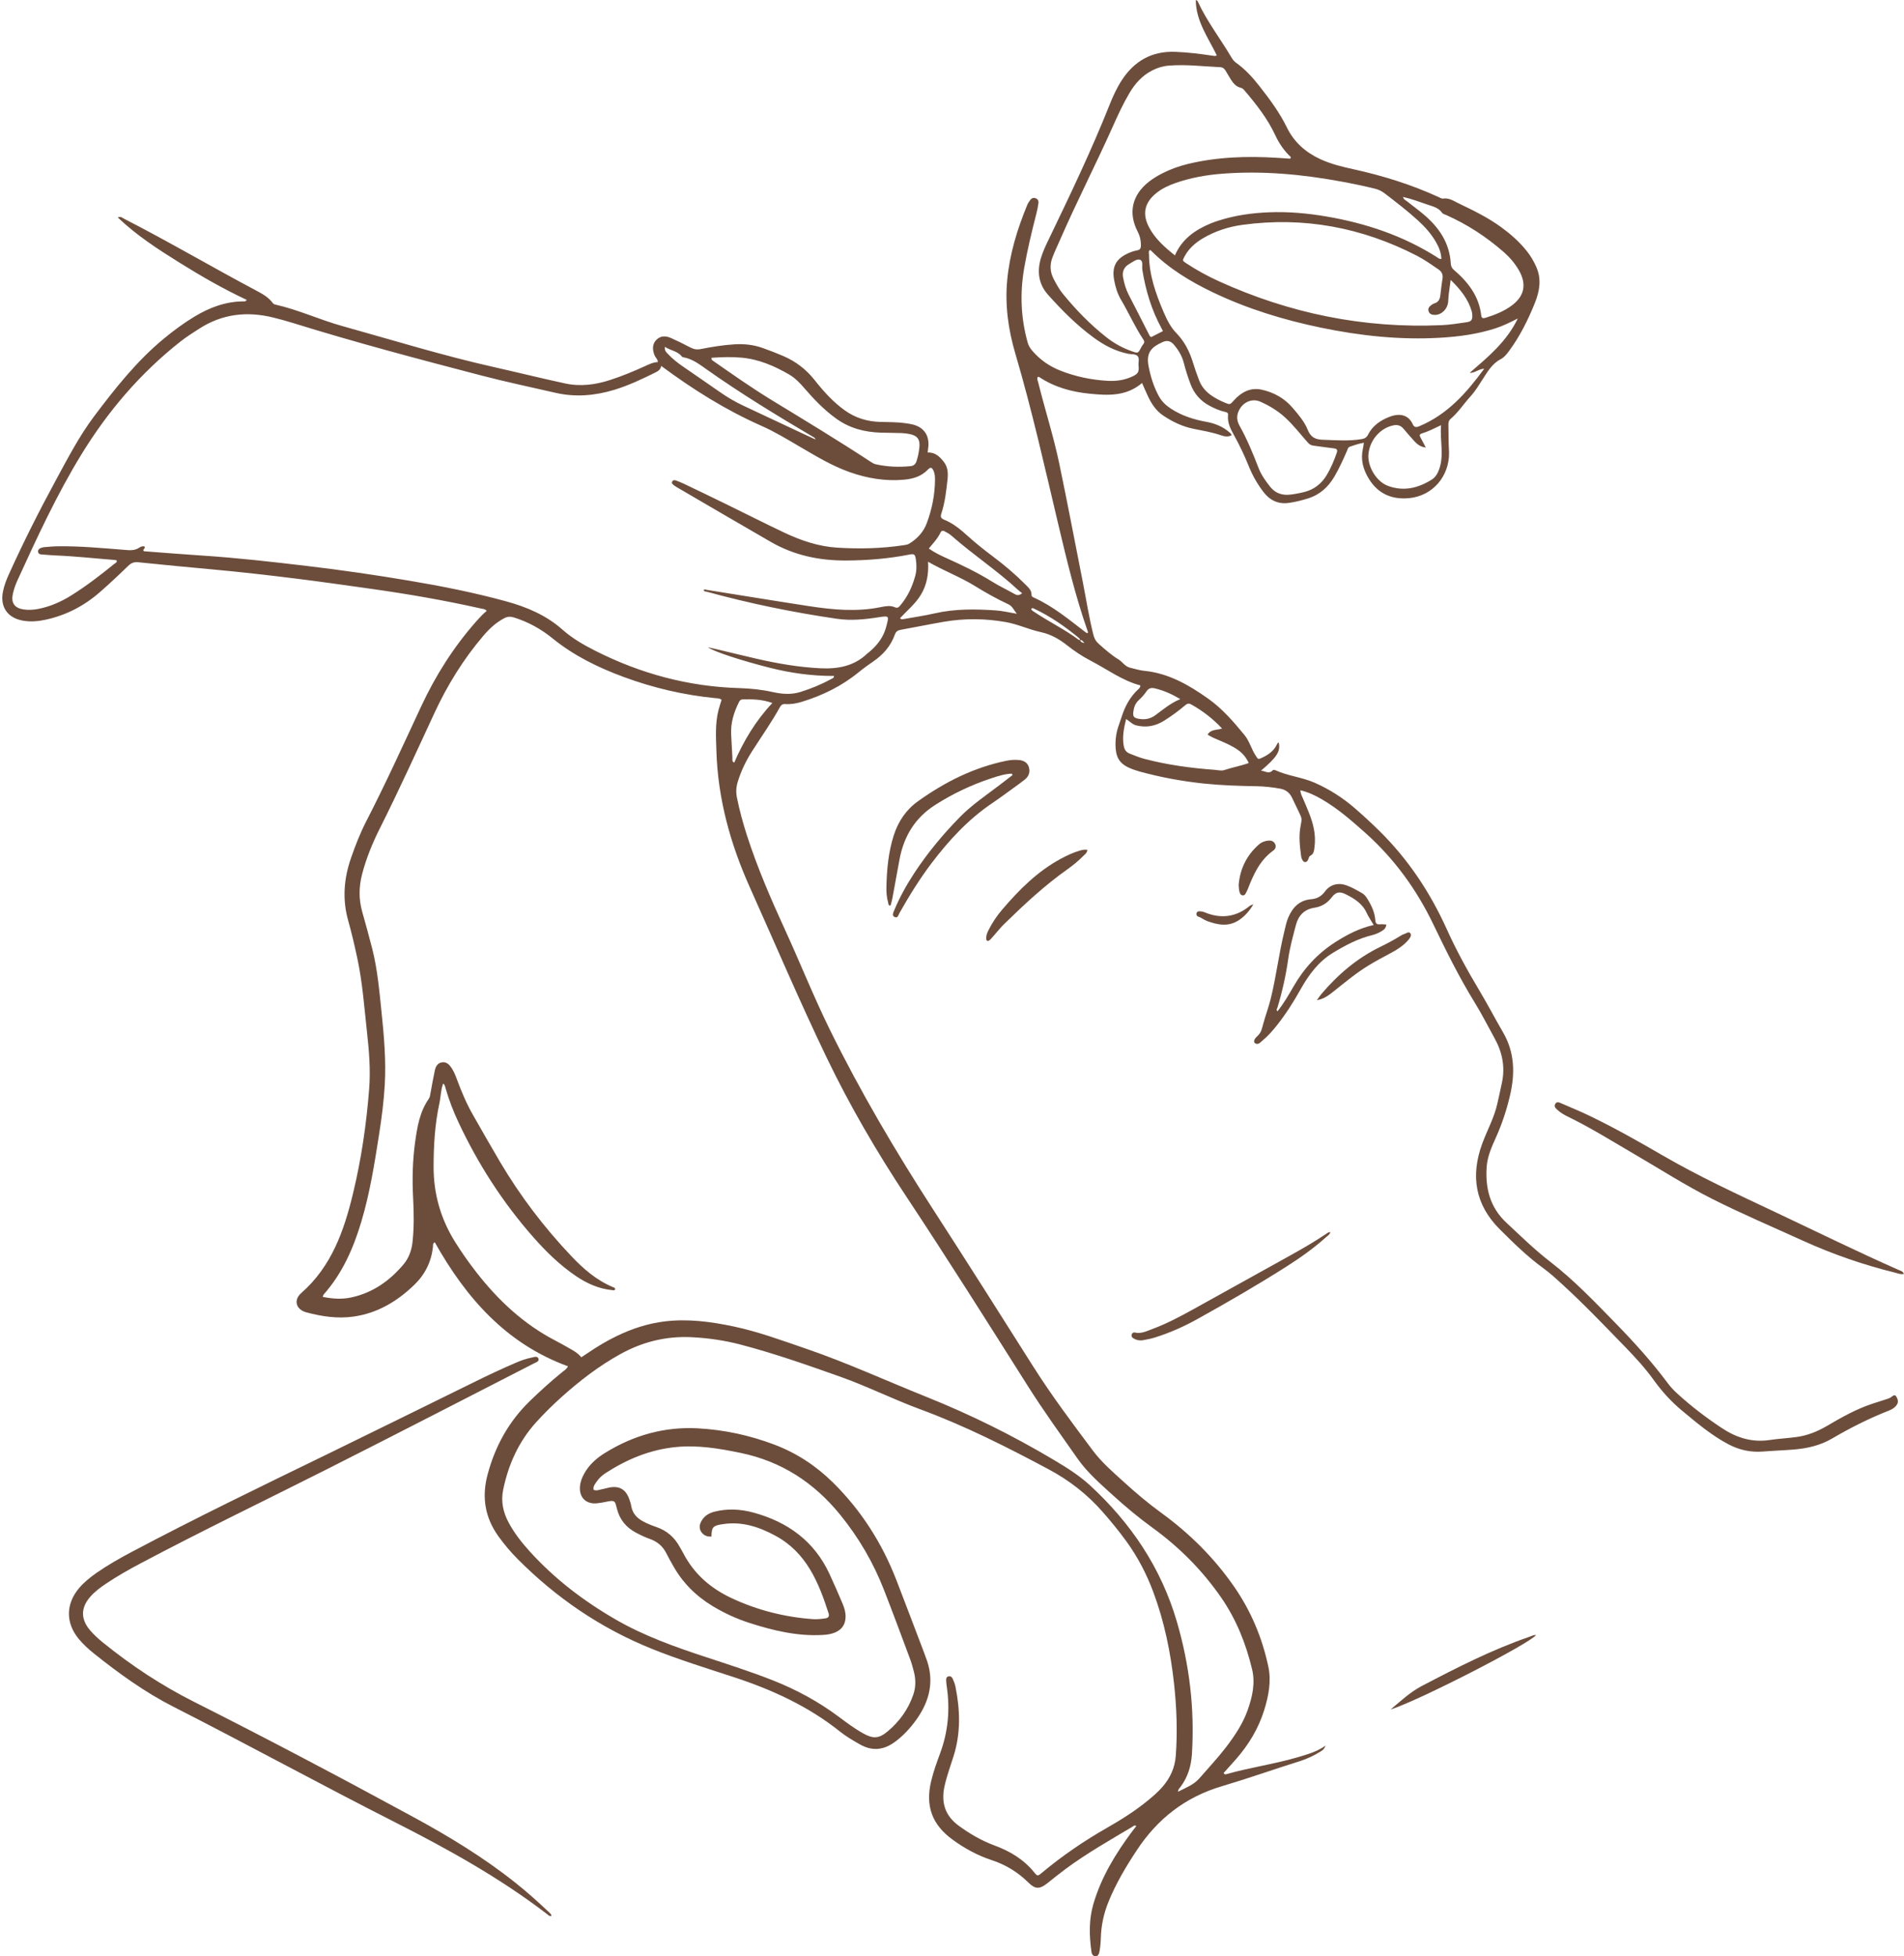
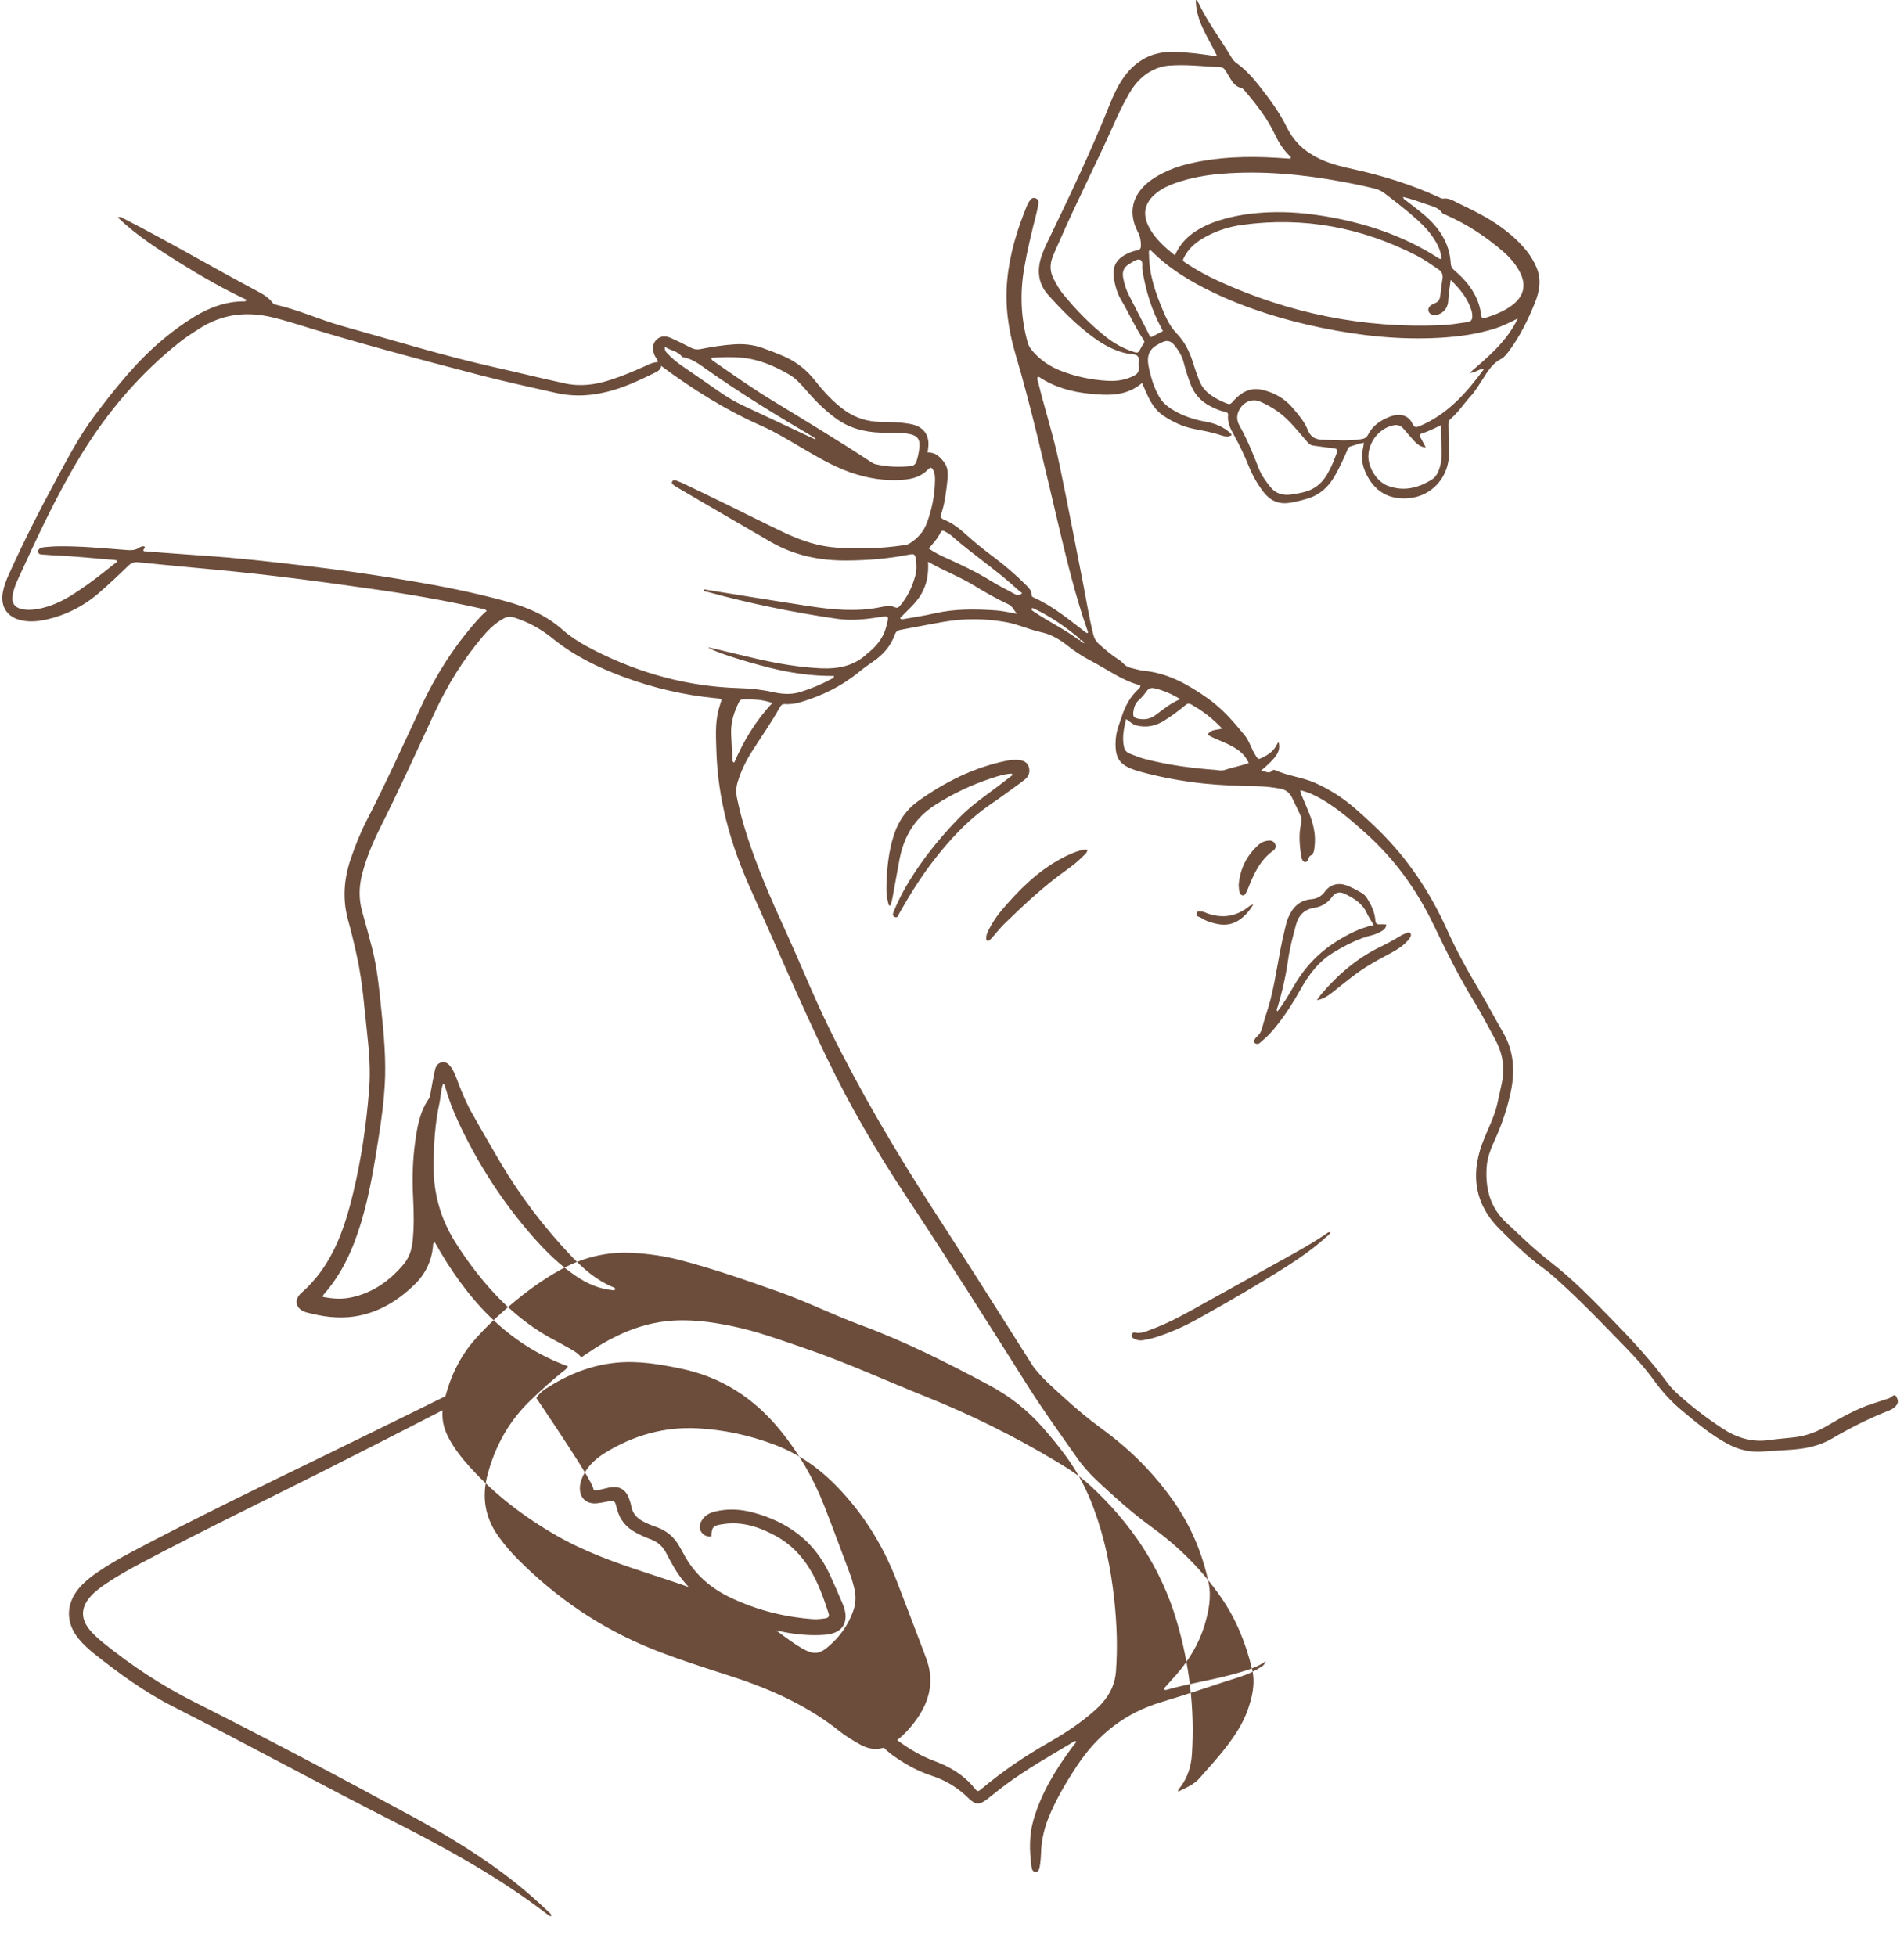
<svg xmlns="http://www.w3.org/2000/svg" fill="#6c4d3c" height="1129" preserveAspectRatio="xMidYMid meet" version="1" viewBox="-1.3 -0.0 1099.0 1129.0" width="1099" zoomAndPan="magnify">
  <g id="change1_1">
-     <path d="M341.36,859.82c1.48,0.73,2.89,0.06,4.28-0.19c1.56-0.28,3.09-0.79,4.65-1.09c5.8-1.13,9.51,0.94,11.55,6.44 c0.5,1.36,0.97,2.77,1.21,4.2c0.71,4.15,3.15,6.88,6.74,8.83c2.46,1.34,5.05,2.37,7.68,3.27c6.08,2.07,10.57,5.94,13.6,11.57 c0.63,1.17,1.36,2.28,1.96,3.46c6.22,12.05,15.85,20.41,28.02,26.08c14.83,6.92,30.42,10.87,46.73,12.08 c2.4,0.18,4.77-0.09,7.14-0.41c1.83-0.24,2.64-1.09,2.04-2.96c-5.77-17.95-12.76-35.02-30.63-44.73 c-9.55-5.19-19.44-8.44-30.48-6.7c-0.13,0.02-0.26,0.03-0.4,0.05c-5.2,0.8-6.05,1.73-6.08,7.08c-2.38,0.2-4.36-0.55-5.76-2.47 c-1.48-2.04-1.26-4.28-0.08-6.39c1.64-2.96,4.26-4.63,7.49-5.46c7.53-1.94,15.09-1.52,22.45,0.47 c19.81,5.35,35.18,16.41,44.02,35.44c2.62,5.65,5.1,11.38,7.54,17.11c1.04,2.44,1.81,4.99,1.75,7.71c-0.1,4.3-2.11,7.3-6.06,8.97 c-2.22,0.94-4.58,1.27-6.98,1.41c-14.57,0.87-28.47-2.45-42.17-6.83c-7.6-2.42-14.83-5.74-21.67-9.89 c-9.62-5.84-17.31-13.54-22.78-23.41c-1.22-2.2-2.52-4.37-3.62-6.64c-2.01-4.16-5.11-6.99-9.49-8.54 c-2.87-1.02-5.63-2.32-8.33-3.77c-5.56-3-9.25-7.42-10.83-13.58c-1.2-4.66-0.98-5.33-6.43-4.15c-1.68,0.36-3.39,0.65-5.1,0.83 c-6.39,0.66-10.43-3.4-9.85-9.83c0.24-2.69,1.23-5.14,2.54-7.48c2.88-5.12,7.17-8.85,12.08-11.87 c16.37-10.08,34.14-15.12,53.41-14.08c15.2,0.83,29.95,4.02,44.19,9.41c12.84,4.86,24.04,12.24,33.83,21.89 c16.32,16.11,28.32,35,36.59,56.31c5.42,13.97,10.69,28,16.03,42.01c0.28,0.74,0.51,1.51,0.81,2.25 c5.33,13.2,2.63,25.22-5.43,36.41c-3.43,4.76-7.37,9.05-12.1,12.57c-6.48,4.83-13.22,5.68-20.42,1.54 c-3.92-2.25-7.85-4.49-11.37-7.31c-18.3-14.64-39.15-24.19-61.25-31.44c-15.99-5.24-32.09-10.18-47.73-16.5 c-29.34-11.86-54.89-29.32-77.16-51.7c-4.03-4.05-7.7-8.41-11.05-13.05c-7.82-10.84-9.75-22.68-6.35-35.53 c4.34-16.4,12.19-30.74,24.44-42.61c6.01-5.83,12.19-11.44,18.7-16.71c1.09-0.89,2.41-1.59,3.34-3.33 c-35.8-13.05-58.92-39.59-76.91-71.57c-1.35,0.7-0.95,1.76-1.04,2.57c-0.96,8.65-4.54,15.96-10.83,22.02 c-9.9,9.53-21.21,16.32-35.03,18.28c-9.23,1.31-18.3-0.06-27.17-2.43c-6.09-1.62-7.64-7.11-2.98-11.19 c17.42-15.27,24.62-35.77,29.81-57.26c4.81-19.89,7.77-40.1,9.36-60.51c0.85-10.9-0.03-21.75-1.23-32.57 c-1.59-14.37-2.59-28.82-5.64-42.99c-1.56-7.26-3.24-14.5-5.25-21.65c-3.44-12.22-2.48-24.15,1.61-35.99 c2.52-7.28,5.32-14.46,8.84-21.3c11.24-21.83,21.38-44.17,31.75-66.41c8.29-17.78,18.71-34.2,31.72-48.93 c1.84-2.08,3.71-4.12,6.04-6.07c-0.98-1.16-2.26-1.12-3.28-1.35c-21.1-4.75-42.4-8.42-63.81-11.43 c-14.45-2.03-28.89-4.09-43.37-5.89c-15.93-1.99-31.88-3.79-47.86-5.26c-14.27-1.32-28.53-2.64-42.78-4.13 c-2.53-0.26-4.15,0.43-5.93,2.17c-5.32,5.19-10.75,10.27-16.34,15.16c-9.05,7.9-19.47,13.29-31.25,15.84 c-4.3,0.93-8.64,1.31-13.04,0.54c-8.87-1.56-13.29-7.82-11.58-16.66c0.68-3.53,1.98-6.88,3.46-10.15 c8.32-18.38,17.39-36.38,27.01-54.1c6.9-12.71,13.55-25.59,22.28-37.18c12.06-16.02,24.5-31.74,40.07-44.62 c5.63-4.66,11.49-8.99,17.75-12.77c8.67-5.24,17.86-8.69,28.13-8.79c0.61-0.01,1.34,0.23,2.03-0.86 c-13.45-6.29-26.26-13.66-38.79-21.48c-12.42-7.74-24.73-15.68-35.64-26.1c1.83-0.75,2.59,0.21,3.46,0.66 c25.75,13.17,50.67,27.86,76.21,41.42c3.62,1.92,7.28,3.88,9.79,7.32c0.42,0.58,1.02,0.79,1.69,0.94 c13.11,2.96,25.33,8.68,38.22,12.28c29.24,8.15,58.26,17.13,87.9,23.78c13.71,3.07,27.34,6.48,41.08,9.43 c8.79,1.89,17.43,0.71,25.88-2.03c6.82-2.21,13.43-4.95,19.95-7.92c2.41-1.1,4.78-2.3,7.53-2.41c0.04-1.55-1.18-2.4-1.72-3.57 c-1.64-3.55-1.41-7,0.88-9.26c2.53-2.51,5.53-2.36,8.5-1.03c3.75,1.68,7.45,3.49,11.08,5.41c1.96,1.04,3.73,1.39,6.01,0.94 c6.5-1.28,13.05-2.35,19.69-2.74c5.36-0.31,10.63,0.23,15.7,1.99c4.13,1.43,8.21,3.02,12.23,4.75c7.2,3.09,13.24,7.69,18.13,13.88 c5.1,6.46,10.56,12.57,17.34,17.44c6.18,4.44,12.98,6.51,20.45,6.72c4.91,0.14,9.82,0.06,14.7,0.77c1.44,0.21,2.9,0.39,4.3,0.76 c6.15,1.62,9.31,6.01,8.9,12.3c-0.08,1.18-0.27,2.36-0.44,3.85c4.29-0.25,6.98,2.36,9.35,5.42c2.38,3.05,2.51,6.6,2.11,10.25 c-0.73,6.59-1.45,13.19-3.55,19.53c-0.59,1.79-0.36,2.79,1.65,3.59c5.24,2.1,9.54,5.72,13.68,9.46c4.64,4.19,9.51,8.06,14.51,11.8 c6.7,5.01,13.07,10.43,18.96,16.38c1.57,1.58,3.33,3.14,3.25,5.69c-0.03,1.02,0.73,1.33,1.45,1.65 c11.01,4.96,20.19,12.65,29.67,19.91c0.31,0.24,0.66,0.41,0.95,0.58c0.58-0.15,0.56-0.53,0.43-0.89 c-7.15-20.3-12.14-41.19-17.1-62.1c-7.8-32.9-15.17-65.92-24.75-98.37c-4.1-13.9-6.04-28.02-4.69-42.43 c1.41-15.03,5.78-29.37,11.54-43.28c0.45-1.09,1.12-2.11,1.84-3.05c0.8-1.05,1.95-1.36,3.2-0.83c1.12,0.47,1.61,1.48,1.47,2.58 c-0.26,1.96-0.63,3.92-1.12,5.84c-2.69,10.54-5.27,21.09-7.13,31.82c-2.51,14.5-1.96,28.78,2.01,42.95 c0.52,1.86,1.47,3.39,2.69,4.8c4.41,5.14,9.85,8.91,16.1,11.39c8.69,3.45,17.77,5.34,27.1,5.91c4.95,0.3,9.81-0.31,14.38-2.42 c3.49-1.62,4.13-2.59,3.71-6.49c-0.2-1.82,0.71-4.05-0.56-5.38c-1.23-1.29-3.5-0.94-5.31-1.29c-7.59-1.49-14.21-5.06-20.34-9.59 c-9.66-7.13-18.09-15.6-26.04-24.52c-5.38-6.03-6.4-13.2-4.16-20.89c1.12-3.84,2.83-7.43,4.56-11.02 c12.32-25.57,24.58-51.17,35.09-77.56c1.96-4.93,4.15-9.78,7.05-14.25c7.3-11.24,17.48-17.02,31.08-16.45 c7.04,0.29,14.01,1.13,20.97,2.17c0.89,0.13,1.77,0.45,2.85-0.11c-4.94-10.24-12.03-19.65-12.15-32c0.64,0.38,0.94,0.45,1.02,0.63 c5.36,11.63,13.21,21.75,19.68,32.7c0.68,1.16,1.51,2.16,2.62,2.95c5.25,3.73,9.53,8.46,13.46,13.47 c5.9,7.52,11.59,15.19,15.82,23.84c4.13,8.45,10.66,14.26,19.2,18.24c6.23,2.9,12.74,4.44,19.34,5.89 c16.87,3.71,33.28,8.82,49,16.02c0.84,0.38,1.79,1.02,2.59,0.89c3.48-0.54,6.11,1.38,8.95,2.74c8.5,4.07,16.97,8.18,24.62,13.77 c5.39,3.93,10.35,8.3,14.55,13.5c2.35,2.91,4.25,6.08,5.74,9.51c3.09,7.11,1.87,13.97-0.9,20.84c-3.94,9.76-8.59,19.11-14.86,27.6 c-1.35,1.83-2.78,3.67-4.79,4.71c-5,2.58-7.63,7.28-10.48,11.66c-2.17,3.34-4.19,6.76-6.88,9.72c-3.93,4.31-7.11,9.29-11.58,13.11 c-1.18,1.01-1.29,2.25-1.27,3.58c0.03,3.45,0.07,6.9,0.14,10.35c0.04,1.86,0.21,3.71,0.23,5.57c0.17,13.66-9.5,24.99-23.15,26.24 c-9.6,0.88-17.66-2.33-23.05-11.02c-3.46-5.58-4.98-11.35-3.47-17.81c0.21-0.88,0.29-1.79,0.51-3.16 c-2.93,0.49-5.47,1.39-8.03,2.25c-1.22,0.41-1.34,1.57-1.75,2.5c-2.18,4.98-4.41,9.93-7.16,14.65 c-3.62,6.23-8.55,10.69-15.56,12.82c-3.57,1.09-7.16,2-10.83,2.51c-6.08,0.85-10.92-1.47-14.6-6.26c-3.49-4.55-6.32-9.5-8.47-14.81 c-2.44-6.03-5.17-11.91-8.34-17.61c-2.05-3.69-4.14-7.48-3.67-11.98c0.16-1.51-0.83-1.67-1.93-1.92c-3.12-0.72-6.03-2.02-8.84-3.53 c-5.12-2.75-8.74-6.85-10.81-12.27c-1.56-4.09-2.89-8.26-3.98-12.5c-1.01-3.94-3.04-7.31-5.64-10.4c-1.78-2.11-3.93-2.73-6.4-1.62 c-6.11,2.75-9.93,5.65-8.24,14.16c1.2,6.03,2.96,11.82,5.95,17.21c1.65,2.98,3.96,5.18,6.81,7.06c6.34,4.18,13.34,6.37,20.72,7.71 c4.89,0.89,9.41,2.75,13.22,6.06c0.49,0.42,1.07,0.79,1.15,1.66c-2.15,1.2-4.45,0.57-6.48-0.12c-5.06-1.71-10.29-2.56-15.48-3.62 c-6.35-1.29-12.03-4-17.38-7.57c-4.27-2.85-6.89-6.91-8.99-11.41c-1.11-2.37-2.13-4.79-3.31-7.45c-9.2,7.86-19.84,7.22-30.5,6.15 c-10.29-1.03-20.06-3.76-28.8-9.54c-0.2-0.13-0.5-0.11-0.83-0.18c-0.73,1.15-0.06,2.23,0.21,3.32 c3.89,15.71,8.88,31.14,12.18,46.98c4.74,22.72,9.07,45.52,13.57,68.29c2,10.14,3.55,20.38,6.11,30.41 c0.52,2.02,1.38,3.63,2.94,5.02c3.67,3.26,7.34,6.54,11.55,9.11c2.34,1.43,3.71,4.08,6.69,4.77c2.71,0.63,5.39,1.51,8.15,1.78 c13.99,1.39,25.65,8.12,36.79,15.99c8.2,5.8,14.72,13.34,21.04,21.05c2.88,3.51,3.97,8.02,6.42,11.8c1.52,2.34,1.37,2.45,3.96,1.22 c3.55-1.69,6.63-3.9,8.38-7.59c0.21-0.44,0.41-0.99,1.05-1.05c1.03,5.14-0.94,8.3-10.27,16.23c2.53,0.15,4.67,2.24,6.87-0.34 c0.2-0.23,1.05-0.12,1.48,0.08c7.27,3.33,15.38,3.99,22.7,7.23c8.45,3.74,16.14,8.64,23.09,14.66c4.81,4.17,9.5,8.5,14.04,12.96 c16.67,16.38,29.41,35.51,39,56.74c5.53,12.24,11.95,23.96,18.84,35.47c4.77,7.96,9.06,16.21,13.72,24.24 c6.69,11.51,6.97,23.61,4.05,36.21c-1.93,8.31-4.55,16.33-8.03,24.11c-2.49,5.56-5.08,11.13-5.49,17.36 c-0.82,12.35,1.92,23.32,11.4,32.16c8.25,7.69,16.27,15.56,25.24,22.49c13.9,10.73,26,23.44,38.23,35.99 c10.57,10.85,20.69,22.06,29.74,34.23c1.5,2.01,3.24,3.88,5.09,5.58c8.11,7.48,16.87,14.14,26.07,20.24 c8.36,5.54,17.34,8.4,27.5,6.88c5.11-0.76,10.3-1.03,15.43-1.71c6.4-0.84,12.25-3.21,17.82-6.48c8.34-4.91,16.79-9.66,26.04-12.73 c2.52-0.83,5.05-1.61,7.57-2.44c1.25-0.41,2.51-0.69,3.6-1.58c1.67-1.37,2.26-1.17,3.13,0.67c0.91,1.9,0.61,3.4-1.01,5.03 c-1.15,1.15-2.6,1.85-4.08,2.43c-11.26,4.42-22.02,9.88-32.44,15.98c-6.94,4.07-14.51,5.72-22.38,6.35 c-5.82,0.47-11.66,0.66-17.47,1.13c-7.08,0.56-13.66-0.87-19.95-4.19c-9.94-5.26-18.43-12.48-27-19.61 c-6.15-5.12-11.46-11.02-16.14-17.52c-4.89-6.8-10.54-12.97-16.37-18.97c-11.93-12.28-23.75-24.67-36.39-36.23 c-3.52-3.22-7.06-6.48-10.91-9.28c-9.18-6.66-17.22-14.56-25.2-22.52c-14.13-14.09-16.84-30.67-10.2-49.05 c2.83-7.84,7.02-15.18,8.84-23.41c0.92-4.14,1.87-8.28,2.72-12.43c1.85-9,0.08-17.39-4.32-25.33c-3.8-6.84-7.31-13.86-11.41-20.51 c-9-14.59-16.56-29.9-23.99-45.34c-9.63-20.01-22.5-37.78-39.19-52.66c-7.93-7.08-15.91-14.06-25.16-19.42 c-3.77-2.19-7.68-4.07-12.33-5.18c0.06,2.02,0.97,3.48,1.6,4.98c2.36,5.62,4.96,11.14,6.16,17.19c0.71,3.56,0.87,7.11,0.38,10.68 c-0.26,1.9-0.28,3.92-2.52,5.02c-0.74,0.36-0.86,1.84-1.43,2.7c-0.81,1.22-2.09,1.18-2.87-0.07c-0.41-0.66-0.74-1.45-0.85-2.21 c-0.77-5.79-1.51-11.58-0.39-17.42c0.85-4.45,0.83-4.48-0.56-7.51c-1.39-3.01-2.91-5.96-4.3-8.97c-1.4-3.02-3.74-4.76-6.96-5.33 c-4.44-0.79-8.93-1.3-13.44-1.38c-10.22-0.18-20.42-0.49-30.6-1.56c-12.42-1.31-24.66-3.57-36.72-6.84 c-1.02-0.28-2.03-0.61-3.04-0.95c-8.76-2.95-11.37-6.69-11.16-15.94c0.07-2.94,0.56-5.81,1.43-8.61c0.63-2.02,1.43-4,2.06-6.02 c1.92-6.13,4.86-11.63,9.63-16.04c0.56-0.52,1.22-1.04,1.21-2.24c-10.47-2.74-19.15-9.31-28.66-14.24 c-4.83-2.51-9.36-5.52-13.65-8.91c-4.51-3.57-9.39-6.35-15.13-7.6c-6.87-1.49-13.32-4.58-20.25-5.8 c-11.85-2.09-23.77-2.21-35.64-0.18c-8.36,1.43-16.67,3.17-25.02,4.65c-1.8,0.32-2.75,1.05-3.37,2.78 c-2.34,6.62-6.79,11.62-12.52,15.54c-2.84,1.94-5.63,3.94-8.3,6.13c-9.78,8.01-20.93,13.45-32.97,17.14 c-3.06,0.94-6.22,1.47-9.42,1.27c-1.58-0.1-2.41,0.49-3.14,1.81c-4.82,8.72-10.57,16.84-15.92,25.22 c-3.58,5.6-6.49,11.53-8.43,17.95c-0.91,3.03-1.05,5.94-0.44,8.99c1.49,7.42,3.48,14.71,5.81,21.91 c6.01,18.59,13.73,36.48,21.87,54.21c8.8,19.16,16.58,38.78,25.9,57.72c17.71,36.01,38.06,70.48,59.85,104.16 c19.39,29.96,38.47,60.13,57.55,90.29c10.66,16.84,22.61,32.75,34.54,48.68c5.04,6.72,11.41,12.2,17.6,17.83 c6.97,6.34,14.15,12.44,21.79,17.99c16.35,11.88,30.49,25.91,42.04,42.57c9.75,14.06,16.23,29.51,19.77,46.13 c1.81,8.46,0.18,16.92-2.36,25.12c-3.32,10.69-9,20.05-16.34,28.43c-2.34,2.67-4.74,5.3-7.06,7.88c0.48,1.11,1.22,0.81,1.76,0.65 c13.4-3.81,27.25-5.71,40.62-9.61c5.73-1.67,11.47-3.29,16.5-6.85c-1.18,2.26-1.16,2.3-3.04,3.48c-3.73,2.33-7.69,4.21-11.87,5.52 c-15.05,4.72-29.93,10-45.04,14.48c-21.12,6.26-37.13,18.78-49.12,36.98c-6.29,9.55-12.12,19.31-16.4,29.96 c-2.66,6.62-4.11,13.42-4.32,20.52c-0.08,2.66-0.29,5.3-0.79,7.91c-0.26,1.34-0.64,2.74-2.36,2.7c-1.7-0.04-2.12-1.47-2.3-2.79 c-1.25-9.14-1.5-18.21,1.12-27.22c4.52-15.55,12.8-29.06,22.34-41.91c0.79-1.06,1.62-2.09,2.44-3.13 c-0.96-0.82-1.59-0.01-2.18,0.34c-13.22,7.88-26.62,15.47-38.99,24.67c-3.41,2.53-6.7,5.22-10.02,7.85 c-4.58,3.63-7.04,3.7-11.09-0.3c-6.07-6-13.06-10.28-21.18-12.93c-8.12-2.66-15.57-6.74-22.48-11.76 c-11.94-8.68-15.87-19.42-12.47-33.77c1.32-5.56,3.28-10.93,5.25-16.27c4.6-12.49,5.72-25.28,3.77-38.4 c-0.18-1.18-0.29-2.37-0.34-3.56c-0.05-0.96,0.14-1.95,1.2-2.28c1.21-0.37,2.11,0.31,2.57,1.35c0.64,1.45,1.27,2.94,1.58,4.48 c2.73,13.45,3.13,26.83-1.05,40.13c-1.83,5.81-3.96,11.54-5.27,17.52c-2.04,9.36,0.36,16.99,8.28,22.75 c6.37,4.64,13.12,8.59,20.49,11.31c9.03,3.32,16.96,8.07,23.09,15.64c1.82,2.24,2.01,2.13,4.38,0.15 c11.75-9.8,24.33-18.39,37.62-25.97c8.19-4.67,16.16-9.69,23.47-15.68c2.98-2.44,5.9-4.95,8.44-7.86 c4.48-5.15,7.21-11.03,7.73-17.93c1.03-13.95,0.52-27.83-1-41.72c-1.99-18.15-5.62-35.89-12.03-53.02 c-3.88-10.37-8.95-20.09-15.46-29.07c-4.29-5.92-8.91-11.55-13.73-17.04c-8.85-10.09-19.25-18.19-31.08-24.51 c-24.1-12.89-48.47-25.2-74.18-34.68c-15.8-5.83-30.9-13.42-46.79-19.03c-18.87-6.67-37.76-13.32-57.16-18.38 c-9.28-2.42-18.73-3.76-28.29-4.21c-14.54-0.68-28.13,2.71-40.87,9.76c-12.27,6.79-23.29,15.25-33.7,24.57 c-5.24,4.7-10.26,9.62-14.98,14.85c-10.04,11.14-15.95,24.31-18.96,38.87c-1.37,6.64-0.06,12.91,3.11,18.85 c3.28,6.13,7.53,11.55,12.17,16.68c14.47,15.99,31.41,28.87,50.06,39.59c16.2,9.3,33.68,15.53,51.33,21.34 c13.09,4.32,26.23,8.5,39.06,13.57c13.52,5.34,26.19,12.2,37.86,20.9c4.57,3.41,9.13,6.85,14.12,9.64c5.8,3.25,9.18,3.12,14.2-1.09 c6.83-5.73,11.93-12.75,14.84-21.28c1.46-4.3,1.46-8.61,0.38-12.94c-0.64-2.57-1.35-5.14-2.27-7.62 c-4.96-13.3-9.89-26.61-15.05-39.83c-6.17-15.8-14.61-30.29-25.36-43.48c-15.05-18.48-33.85-30.71-57.3-35.57 c-12.37-2.57-24.77-4.66-37.48-3.4c-14.86,1.47-28.21,7.02-40.63,15.07c-2.13,1.38-3.95,3.15-5.36,5.28 C341.97,856.75,340.93,858.05,341.36,859.82z M622.18,369.32c0.16,1.22,1.09,1.49,2.44,1.87c-0.81-1.05-1.3-1.87-2.48-1.84 c-0.16-0.34-0.24-0.78-0.51-1c-8.06-6.66-16.58-12.62-26.08-17.08c-0.52-0.25-1.19-0.59-1.63,0.28c0.31,0.8,1.05,1.15,1.69,1.58 c8.43,5.66,17.63,10.09,25.8,16.17C621.58,369.43,621.92,369.32,622.18,369.32z M334.23,783.35c1.34-0.89,2.56-1.66,3.76-2.48 c5.37-3.68,10.95-7.01,16.82-9.84c8.78-4.23,17.92-7.23,27.65-8.4c13.38-1.61,26.48,0.16,39.51,2.89c14.32,3,28,8.09,41.8,12.81 c23.74,8.12,46.53,18.6,69.79,27.92c25.44,10.2,49.85,22.31,73.37,36.31c7.31,4.35,14.53,8.84,20.82,14.61 c23.64,21.73,41.03,47.48,50.16,78.49c7.37,25.06,10.41,50.6,8.77,76.71c-0.44,6.98-2.38,13.26-6.54,18.87 c-0.56,0.76-1.5,1.41-1.44,2.84c4.51-2.35,8.99-3.95,12.28-7.72c5.14-5.9,10.51-11.61,15.28-17.83c5.11-6.66,9.77-13.59,12.6-21.56 c2.69-7.6,4.47-15.48,2.58-23.44c-3.55-14.93-9.19-29.03-18.03-41.75c-10.87-15.64-24.1-28.91-39.49-40.07 c-7.96-5.77-15.5-12.06-22.77-18.67c-7.26-6.61-14.74-13.05-20.43-21.15c-9.75-13.9-19.72-27.67-28.79-42.03 c-23.11-36.57-46.17-73.16-70.06-109.22c-17.02-25.69-32.53-52.25-45.91-80.04c-15.65-32.52-29.76-65.73-44.52-98.65 c-11.15-24.88-18.37-50.87-19.22-78.36c-0.25-7.97-0.81-15.92,1.2-23.75c0.52-2.02,1.19-4,1.78-5.93 c-1.17-0.99-2.42-0.86-3.57-0.97c-18.18-1.78-35.8-5.91-52.94-12.23c-14.78-5.45-28.81-12.32-41.08-22.3 c-6.7-5.45-14.02-9.46-22.23-12.04c-2.1-0.66-3.75-0.55-5.65,0.44c-4.8,2.51-8.61,6.1-12.09,10.19 c-11.52,13.53-20.76,28.5-28.22,44.6c-10.32,22.26-20.48,44.6-31.49,66.54c-4.22,8.41-7.81,17.14-10.2,26.3 c-1.88,7.21-2.01,14.4,0,21.62c2,7.15,4,14.31,5.83,21.5c3.01,11.87,4.07,24.05,5.33,36.19c1.47,14.13,2.71,28.27,1.89,42.51 c-0.55,9.41-1.76,18.76-3.21,28.07c-2.68,17.17-5.38,34.35-10.39,51.04c-4.58,15.24-10.92,29.62-21.63,41.71 c-0.24,0.27-0.29,0.69-0.58,1.4c5.65,1.14,11.15,1.5,16.64,0.3c12.3-2.69,22.01-9.57,30.01-19.06c3.17-3.77,4.7-8.24,5.22-13.12 c0.88-8.34,0.76-16.7,0.32-25.05c-0.57-10.9-0.34-21.75,1.18-32.57c1.22-8.7,2.64-17.34,7.85-24.79c0.7-1,0.8-2.23,1.02-3.41 c0.79-4.3,1.54-8.62,2.46-12.89c0.49-2.27,1.52-4.38,4.16-4.77c2.6-0.39,4.18,1.27,5.49,3.22c1.34,2,2.23,4.21,3.06,6.46 c2.62,7.1,5.55,14.07,9.31,20.65c5.21,9.1,10.36,18.22,15.7,27.24c11.61,19.61,25.32,37.63,40.99,54.17 c6.99,7.38,14.53,13.99,24.05,17.96c0.65,0.27,1.63,0.44,1.22,1.56c-0.48,0.46-1.01,0.27-1.53,0.22 c-7.72-0.76-14.57-3.79-20.92-8.09c-9.3-6.3-17.26-14.07-24.65-22.46c-17.67-20.05-31.97-42.3-43.29-66.49 c-2.93-6.26-5.4-12.69-7.33-19.33c-0.29-1-0.36-2.11-1.43-2.86c-1.41,3.67-1.34,7.58-2.15,11.29c-2.65,12.14-3.35,24.41-3.37,36.78 c-0.02,15.53,4.05,29.85,12.24,43.06c3.85,6.21,8.06,12.16,12.55,17.92c12.56,16.08,27.17,29.77,45.43,39.26 c2.47,1.28,4.9,2.66,7.32,4.03C329.28,779.27,332.12,780.73,334.23,783.35z M380.34,211.18c-0.2,1.79-1.43,2.84-3.05,3.65 c-7.85,3.89-15.75,7.66-24.16,10.2c-11.1,3.35-22.38,4.31-33.79,1.68c-14.34-3.3-28.75-6.32-42.98-10.04 c-36.42-9.5-72.81-19.12-108.77-30.32c-3.67-1.14-7.38-2.15-11.11-3.07c-15.13-3.75-29.46-2.17-42.78,6.42 c-3.68,2.37-7.39,4.7-10.83,7.41c-23.21,18.27-42.07,40.43-57.4,65.53c-14.12,23.12-25.45,47.73-36.71,72.34 c-1.16,2.54-2.08,5.18-2.66,7.91c-1.06,4.98,0.93,7.98,5.99,8.81c2.89,0.48,5.82,0.29,8.71-0.27c7-1.36,13.38-4.21,19.38-7.99 c8.54-5.39,16.54-11.53,24.36-17.9c0.65-0.53,1.78-0.79,1.54-2.09c-0.37-0.09-0.74-0.23-1.12-0.26 c-11.51-0.89-22.98-2.19-34.52-2.63c-2.52-0.1-5.03-0.39-7.54-0.54c-0.99-0.06-1.9-0.22-2.17-1.32c-0.26-1.05,0.31-1.84,1.19-2.28 c0.7-0.34,1.5-0.56,2.27-0.63c2.77-0.23,5.56-0.48,8.34-0.51c12.49-0.14,24.91,1.05,37.35,2.01c3.18,0.25,6.31,0.75,9.23-1.22 c0.79-0.53,1.88-1.05,2.98-0.65c0.92,1.05-1.47,1.66-0.31,2.73c11.23,0.84,22.47,1.77,33.72,2.5c20.26,1.32,40.43,3.63,60.58,6.02 c19.62,2.32,39.18,5.16,58.67,8.44c18.84,3.16,37.56,6.88,56,11.92c12.03,3.29,23.24,8.03,32.74,16.47 c5.57,4.95,12.08,8.68,18.71,12.04c26.16,13.25,53.86,20.74,83.25,21.6c6.52,0.19,12.92,0.86,19.31,2.28 c5.22,1.16,10.59,1.63,15.94-0.05c6.1-1.91,11.97-4.3,17.57-7.37c0.73-0.4,1.83-0.54,1.84-1.88c-12.57,0.07-24.87-1.64-37.01-4.7 c-16.3-4.11-32.74-9.47-35.74-11.84c1.71,0.38,2.99,0.64,4.25,0.94c7.86,1.87,15.71,3.81,23.59,5.62 c12.17,2.79,24.43,4.93,36.93,5.55c10.15,0.5,19.57-1.18,27.23-8.54c0.38-0.37,0.84-0.65,1.24-1c4.76-4.02,8.24-8.67,9.79-15 c1.32-5.41,1.88-5.92-4.35-4.93c-8.01,1.27-16.08,2.1-24.18,0.92c-25.35-3.68-50.4-8.83-75.1-15.6c-0.69-0.19-1.66,0.04-1.87-1.05 c0.63-0.52,1.29-0.13,1.9-0.03c19.64,3.12,39.27,6.37,58.93,9.37c13.67,2.09,27.39,3.39,41.17,0.6c2.69-0.54,5.61-1.15,8.25,0.01 c1.71,0.76,2.35-0.01,3.27-1.09c4.19-4.97,6.86-10.7,8.56-16.91c0.85-3.11,0.85-6.31,0.39-9.49c-0.44-3.07-0.91-3.44-3.88-2.86 c-12,2.35-24.05,3.34-36.34,3.4c-15.56,0.08-30.03-2.97-43.46-10.7c-18.05-10.38-36-20.93-53.99-31.42c-0.69-0.4-1.37-0.82-2-1.31 c-0.73-0.57-1.59-1.2-0.92-2.28c0.5-0.8,1.35-0.76,2.14-0.46c1.48,0.57,2.98,1.12,4.41,1.81c8.13,3.89,16.26,7.79,24.36,11.75 c11.32,5.53,22.55,11.25,33.94,16.62c9.64,4.54,19.68,7.92,30.44,8.58c12.74,0.78,25.45,0.5,38.1-1.4 c1.17-0.18,2.29-0.27,3.39-0.94c4.68-2.87,8.2-6.7,10.13-11.88c2.99-8.02,4.63-16.31,4.72-24.88c0.02-1.73-0.09-3.48-0.77-5.09 c-0.99-2.34-1.84-2.42-3.41-0.8c-3.69,3.83-8.41,5.27-13.61,5.75c-10.78,0.99-21.12-0.74-31.28-4.29 c-10.35-3.63-19.62-9.3-29.02-14.78c-7.21-4.21-14.33-8.58-22-11.96C417.73,236.72,398.79,224.87,380.34,211.18z M874.79,183.82 c-4.71,2.35-8.6,4.29-12.76,5.64c-10.43,3.38-21.18,4.84-32.06,5.47c-23.19,1.35-46.09-1.11-68.77-5.81 c-21.61-4.48-42.62-10.9-62.57-20.47c-12.98-6.22-25.19-13.63-35.44-23.92c-0.26-0.26-0.6-0.54-1.07-0.21 c-0.54,0.81-0.2,1.74-0.2,2.64c0.08,11.66,3.9,22.36,8.4,32.9c1.89,4.42,4.06,8.78,7.36,12.17c4.79,4.93,7.67,10.69,9.63,17.11 c1.04,3.42,2.25,6.8,3.52,10.14c1.41,3.7,3.9,6.62,7.16,8.82c2.42,1.64,5.01,2.99,7.71,4.11c3.04,1.25,2.97,1.16,5.22-1.34 c4.24-4.71,9.51-7.56,15.89-6.19c6.98,1.5,13.2,4.89,17.92,10.42c3.35,3.93,6.84,7.92,8.77,12.73c1.66,4.15,4.18,5.62,8.54,5.77 c7.55,0.25,15.08,0.89,22.61-0.36c1.72-0.29,2.86-0.93,3.67-2.54c2.66-5.27,7.25-8.38,12.58-10.4c5.71-2.16,10.76-1.09,13.21,4.29 c0.82,1.8,1.84,2.02,3.77,1.22c16.22-6.74,27.28-19.22,37.51-33.2c-3.19,0.14-5.36,2.49-8.4,2.41 C857.44,206.12,868.2,197.43,874.79,183.82z M743.47,91.58c0.1-0.31,0.2-0.62,0.3-0.93c-3.87-3.59-6.78-7.89-8.97-12.59 c-4.42-9.5-10.78-17.62-17.49-25.52c-0.69-0.81-1.29-1.61-2.45-1.88c-2.64-0.61-4.28-2.55-5.66-4.71 c-1.07-1.68-2.02-3.42-3.06-5.12c-0.71-1.16-1.57-1.98-3.13-2.05c-9.93-0.46-19.83-1.72-29.81-0.89c-3.37,0.28-6.48,1.26-9.47,2.79 c-5.76,2.94-9.85,7.54-13.09,13c-3.66,6.17-6.65,12.68-9.57,19.22c-9.79,21.91-20.78,43.27-30.39,65.27 c-1.54,3.52-3.21,7-4.56,10.59c-1.56,4.16-1.31,8.32,0.8,12.32c1.55,2.94,3.13,5.86,5.23,8.44c7.57,9.29,15.88,17.83,25.31,25.24 c4.42,3.47,9.29,6.12,14.59,7.98c3.55,1.25,3.55,1.25,5.41-2.3c0.31-0.58,0.63-1.18,1.06-1.67c0.82-0.93,0.86-1.71,0.13-2.8 c-4.88-7.29-8.38-15.36-12.85-22.89c-2.12-3.58-3.3-7.49-4.03-11.58c-1.31-7.42,0.96-11.95,7.74-15.16 c1.81-0.86,3.69-1.5,5.65-1.87c1.59-0.3,2.08-1.14,2.09-2.75c0.02-2.84-0.51-5.37-1.85-7.97c-5.61-10.88-3.29-21.07,6.25-28.7 c2.39-1.91,5-3.49,7.72-4.89c4.74-2.43,9.72-4.26,14.89-5.51c17.06-4.12,34.38-4.64,51.81-3.56 C738.56,91.26,741.01,91.42,743.47,91.58z M836.03,161.54c-0.46,3.41-0.83,5.88-1.12,8.36c-0.17,1.45-0.2,2.91-0.33,4.36 c-0.35,4.01-3.65,7.37-7.42,7.49c-1.67,0.05-3.27-0.31-3.88-2.12c-0.55-1.66,0.48-2.77,1.72-3.66c0.53-0.38,1.13-0.75,1.75-0.93 c2.26-0.66,3.03-2.38,3.3-4.47c0.41-3.15,0.7-6.33,1.24-9.46c0.44-2.52-0.25-4.24-2.42-5.71c-4.06-2.76-8.06-5.61-12.43-7.86 c-31.67-16.27-65.14-22.59-100.52-17.78c-8.04,1.09-15.76,3.58-22.83,7.74c-4.41,2.6-8.17,5.88-10.64,10.46 c-1.32,2.45-1.32,2.51,1.06,4.06c5.89,3.85,12.04,7.26,18.43,10.17c40.98,18.7,83.94,27.48,129,25.47 c4.75-0.21,9.49-0.99,14.21-1.67c2.9-0.42,3.52-1.37,3.35-4.31c-0.04-0.66-0.12-1.33-0.3-1.96 C846.17,172.64,841.76,167.15,836.03,161.54z M830.68,149.39c-0.14-3.5-1.39-6.65-3.11-9.64c-2.73-4.76-6.33-8.79-10.38-12.49 c-6.08-5.56-12.61-10.54-19.12-15.56c-1.73-1.33-3.53-2.25-5.63-2.77C786,107.33,779.52,106,773,104.8 c-22.65-4.2-45.43-6.31-68.45-4.57c-9.41,0.71-18.67,2.33-27.61,5.49c-3.9,1.38-7.6,3.12-10.84,5.74 c-6.8,5.51-8.22,12.06-4.14,19.75c3.49,6.58,8.9,11.41,14.91,16.19c4.13-9.59,11.8-14.77,20.72-18.48 c1.59-0.66,3.23-1.21,4.87-1.72c9.29-2.94,18.85-4.27,28.56-4.67c11.18-0.45,22.26,0.53,33.27,2.41 c22.69,3.87,44.18,11.05,63.75,23.44C828.78,148.85,829.44,149.63,830.68,149.39z M409.39,206.5c-0.11,1.14,0.39,1.4,0.8,1.68 c11.21,7.8,22.37,15.69,34.04,22.8c19.13,11.66,38.31,23.26,57.05,35.55c0.9,0.59,1.79,1.16,2.83,1.4 c6.66,1.5,13.39,1.79,20.17,1.1c1.75-0.18,2.83-1.04,3.42-2.81c0.85-2.54,1.36-5.11,1.65-7.76c0.53-4.76-1-7-5.6-7.95 c-1.55-0.32-3.15-0.51-4.73-0.57c-3.98-0.14-7.96-0.12-11.93-0.24c-9.33-0.3-17.94-2.48-25.73-8.1 c-6.98-5.03-12.81-11.1-18.35-17.53c-2.61-3.03-5.36-5.92-8.84-7.94c-8.56-4.96-17.52-8.83-27.52-9.71 C420.84,205.89,415.06,206.1,409.39,206.5z M741.98,285.58c2.76-0.16,5.87-0.75,8.98-1.47c6.04-1.38,10.5-4.81,13.64-10.1 c2.38-4.01,4.15-8.28,5.68-12.67c0.58-1.68,0.14-2.37-1.68-2.57c-3.95-0.43-7.87-1.09-11.81-1.58c-1.39-0.17-2.31-0.75-3.28-1.85 c-4.29-4.85-8.22-10-13.05-14.41c-4.3-3.92-9.13-6.82-14.34-9.12c-4.35-1.92-9.17-0.06-11.69,4c-2.01,3.23-2.18,6.44-0.32,9.77 c4.41,7.88,7.83,16.2,11.08,24.61c1.53,3.97,4.06,7.45,6.69,10.77C734.33,284.04,737.55,285.68,741.98,285.58z M808.56,113.67 c0.28,1.48,1.39,1.81,2.16,2.43c3.21,2.56,6.54,4.98,9.68,7.62c8.82,7.44,15.01,16.38,15.69,28.33c0.09,1.56,0.6,2.7,1.82,3.74 c8.16,6.99,14.48,15.1,15.76,26.23c0.19,1.65,1.04,1.85,2.48,1.4c5.34-1.67,10.51-3.68,15.05-7.02c7.37-5.41,8.81-12.21,4.35-20.17 c-2.36-4.21-5.49-7.8-9.11-10.95c-9.95-8.66-20.89-15.81-32.97-21.17c-0.84-0.37-1.96-0.62-2.41-1.29 c-2.05-3.04-5.38-3.67-8.45-4.75C818.02,116.48,813.46,114.79,808.56,113.67z M719.48,440.36c-1.51-3.23-3.43-5.49-5.93-7.32 c-3.35-2.45-7.12-4.05-10.89-5.68c-2.34-1.01-4.75-1.92-6.91-3.36c1.89-3.26,5.35-2.53,8.35-3.52 c-5.44-5.81-11.3-10.27-17.81-13.91c-1.4-0.78-2.28-0.54-3.48,0.47c-3.85,3.25-7.91,6.23-12.18,8.91 c-4.92,3.08-10.18,4.14-15.97,2.73c-2.4-0.59-3.88-2.41-5.96-3.69c-1.31,5.34-2.33,10.37-1.34,15.6c0.41,2.14,1.35,3.55,3.48,4.38 c2.84,1.1,5.63,2.28,8.59,3.05c13.24,3.46,26.74,5.28,40.37,6.28c1.84,0.14,3.88,0.7,5.51,0.15 C709.81,442.93,714.53,442.16,719.48,440.36z M821.67,258.26c-2.96-0.26-4.9-1.8-6.59-3.64c-2.15-2.34-4.23-4.76-6.28-7.19 c-1.63-1.95-3.57-2.44-6.04-1.9c-7.53,1.64-13.53,8.64-14.2,16.73c-0.58,7,4.61,15.67,11.2,18.13c9.04,3.38,17.47,1.36,25.37-3.6 c2.18-1.37,3.41-3.56,4.29-6.04c2.91-8.2,0.33-16.47,1.07-25.36c-4.17,1.99-7.57,3.72-11.22,4.82c-1.19,0.36-1.3,1.09-0.73,2.13 C819.61,254.29,820.63,256.28,821.67,258.26z M534.38,324.22c0.43,7.23-0.77,13.28-4,18.8c-3.15,5.37-8.04,9.29-12.19,13.76 c0.66,0.72,1.19,0.68,1.7,0.58c6.12-1.1,12.3-1.98,18.36-3.37c11.66-2.66,23.39-2.51,35.2-1.7c3.88,0.27,7.67,1.18,12.17,1.95 c-1.86-2.27-2.5-4.36-4.84-5.45c-6.73-3.13-13.19-6.77-19.51-10.67C552.92,332.97,543.7,329.55,534.38,324.22z M588.69,342.36 c-0.87-0.69-1.63-1.22-2.31-1.85c-12.16-11.27-26.08-20.4-38.49-31.36c-1.17-1.04-2.63-1.77-4.02-2.54 c-0.93-0.52-1.79-0.33-2.3,0.74c-1.62,3.46-4.28,6.21-6.76,9.23c3.5,2.47,7.1,4.15,10.7,5.77c8.82,3.98,17.51,8.15,25.74,13.28 c4.15,2.59,8.61,4.68,12.87,7.09C585.51,343.52,586.74,343.98,588.69,342.36z M382.47,200.18c-0.27,2.36,0.89,3.18,1.76,4.11 c2.54,2.72,5.45,5.03,8.51,7.14c7.08,4.91,14.21,9.73,21.25,14.68c4.35,3.06,8.9,5.74,13.71,8c11.86,5.58,23.73,11.14,35.59,16.71 c2.04,0.96,4.09,1.89,6.13,2.83c-0.24-0.72-0.65-1.05-1.1-1.32c-21.11-12.45-42.03-25.18-62.05-39.35 c-3.96-2.8-7.92-5.82-12.93-6.73c-0.38-0.07-0.86-0.19-1.07-0.46C389.86,202.6,385.89,202.39,382.47,200.18z M669.94,191.1 c-0.34-0.68-0.55-1.14-0.79-1.59c-5.78-10.59-9.19-21.95-11.09-33.82c-0.32-2.01,0.65-5.05-1.33-5.77 c-1.86-0.68-4.15,1.25-6.11,2.35c-3.17,1.79-4.32,4.48-3.64,8.04c0.68,3.53,1.69,6.93,3.37,10.14c3.86,7.4,7.62,14.86,11.41,22.3 c0.36,0.7,0.57,1.5,1.44,1.79C665.31,193.47,667.43,192.39,669.94,191.1z M444.5,405.73c-6.14-2.2-11.56-2.17-17.01-2.09 c-1.26,0.02-1.81,0.65-2.33,1.71c-2.85,5.79-4.73,11.8-4.44,18.34c0.21,4.63,0.45,9.27,0.74,13.89c0.05,0.81-0.41,1.88,1.04,2.56 C427.9,427.68,434.75,416.13,444.5,405.73z M679.98,403.48c-5.12-3.02-9.7-5.01-14.64-6.18c-1.99-0.47-3.52-0.24-4.81,1.61 c-1.28,1.83-2.76,3.59-4.43,5.08c-2.15,1.92-2.95,4.3-3.25,7c-0.28,2.47,0.3,3.29,2.84,3.81c3.54,0.72,6.85,0.19,9.81-1.97 C669.98,409.56,674.17,405.9,679.98,403.48z" />
+     <path d="M341.36,859.82c1.48,0.73,2.89,0.06,4.28-0.19c1.56-0.28,3.09-0.79,4.65-1.09c5.8-1.13,9.51,0.94,11.55,6.44 c0.5,1.36,0.97,2.77,1.21,4.2c0.71,4.15,3.15,6.88,6.74,8.83c2.46,1.34,5.05,2.37,7.68,3.27c6.08,2.07,10.57,5.94,13.6,11.57 c0.63,1.17,1.36,2.28,1.96,3.46c6.22,12.05,15.85,20.41,28.02,26.08c14.83,6.92,30.42,10.87,46.73,12.08 c2.4,0.18,4.77-0.09,7.14-0.41c1.83-0.24,2.64-1.09,2.04-2.96c-5.77-17.95-12.76-35.02-30.63-44.73 c-9.55-5.19-19.44-8.44-30.48-6.7c-0.13,0.02-0.26,0.03-0.4,0.05c-5.2,0.8-6.05,1.73-6.08,7.08c-2.38,0.2-4.36-0.55-5.76-2.47 c-1.48-2.04-1.26-4.28-0.08-6.39c1.64-2.96,4.26-4.63,7.49-5.46c7.53-1.94,15.09-1.52,22.45,0.47 c19.81,5.35,35.18,16.41,44.02,35.44c2.62,5.65,5.1,11.38,7.54,17.11c1.04,2.44,1.81,4.99,1.75,7.71c-0.1,4.3-2.11,7.3-6.06,8.97 c-2.22,0.94-4.58,1.27-6.98,1.41c-14.57,0.87-28.47-2.45-42.17-6.83c-7.6-2.42-14.83-5.74-21.67-9.89 c-9.62-5.84-17.31-13.54-22.78-23.41c-1.22-2.2-2.52-4.37-3.62-6.64c-2.01-4.16-5.11-6.99-9.49-8.54 c-2.87-1.02-5.63-2.32-8.33-3.77c-5.56-3-9.25-7.42-10.83-13.58c-1.2-4.66-0.98-5.33-6.43-4.15c-1.68,0.36-3.39,0.65-5.1,0.83 c-6.39,0.66-10.43-3.4-9.85-9.83c0.24-2.69,1.23-5.14,2.54-7.48c2.88-5.12,7.17-8.85,12.08-11.87 c16.37-10.08,34.14-15.12,53.41-14.08c15.2,0.83,29.95,4.02,44.19,9.41c12.84,4.86,24.04,12.24,33.83,21.89 c16.32,16.11,28.32,35,36.59,56.31c5.42,13.97,10.69,28,16.03,42.01c0.28,0.74,0.51,1.51,0.81,2.25 c5.33,13.2,2.63,25.22-5.43,36.41c-3.43,4.76-7.37,9.05-12.1,12.57c-6.48,4.83-13.22,5.68-20.42,1.54 c-3.92-2.25-7.85-4.49-11.37-7.31c-18.3-14.64-39.15-24.19-61.25-31.44c-15.99-5.24-32.09-10.18-47.73-16.5 c-29.34-11.86-54.89-29.32-77.16-51.7c-4.03-4.05-7.7-8.41-11.05-13.05c-7.82-10.84-9.75-22.68-6.35-35.53 c4.34-16.4,12.19-30.74,24.44-42.61c6.01-5.83,12.19-11.44,18.7-16.71c1.09-0.89,2.41-1.59,3.34-3.33 c-35.8-13.05-58.92-39.59-76.91-71.57c-1.35,0.7-0.95,1.76-1.04,2.57c-0.96,8.65-4.54,15.96-10.83,22.02 c-9.9,9.53-21.21,16.32-35.03,18.28c-9.23,1.31-18.3-0.06-27.17-2.43c-6.09-1.62-7.64-7.11-2.98-11.19 c17.42-15.27,24.62-35.77,29.81-57.26c4.81-19.89,7.77-40.1,9.36-60.51c0.85-10.9-0.03-21.75-1.23-32.57 c-1.59-14.37-2.59-28.82-5.64-42.99c-1.56-7.26-3.24-14.5-5.25-21.65c-3.44-12.22-2.48-24.15,1.61-35.99 c2.52-7.28,5.32-14.46,8.84-21.3c11.24-21.83,21.38-44.17,31.75-66.41c8.29-17.78,18.71-34.2,31.72-48.93 c1.84-2.08,3.71-4.12,6.04-6.07c-0.98-1.16-2.26-1.12-3.28-1.35c-21.1-4.75-42.4-8.42-63.81-11.43 c-14.45-2.03-28.89-4.09-43.37-5.89c-15.93-1.99-31.88-3.79-47.86-5.26c-14.27-1.32-28.53-2.64-42.78-4.13 c-2.53-0.26-4.15,0.43-5.93,2.17c-5.32,5.19-10.75,10.27-16.34,15.16c-9.05,7.9-19.47,13.29-31.25,15.84 c-4.3,0.93-8.64,1.31-13.04,0.54c-8.87-1.56-13.29-7.82-11.58-16.66c0.68-3.53,1.98-6.88,3.46-10.15 c8.32-18.38,17.39-36.38,27.01-54.1c6.9-12.71,13.55-25.59,22.28-37.18c12.06-16.02,24.5-31.74,40.07-44.62 c5.63-4.66,11.49-8.99,17.75-12.77c8.67-5.24,17.86-8.69,28.13-8.79c0.61-0.01,1.34,0.23,2.03-0.86 c-13.45-6.29-26.26-13.66-38.79-21.48c-12.42-7.74-24.73-15.68-35.64-26.1c1.83-0.75,2.59,0.21,3.46,0.66 c25.75,13.17,50.67,27.86,76.21,41.42c3.62,1.92,7.28,3.88,9.79,7.32c0.42,0.58,1.02,0.79,1.69,0.94 c13.11,2.96,25.33,8.68,38.22,12.28c29.24,8.15,58.26,17.13,87.9,23.78c13.71,3.07,27.34,6.48,41.08,9.43 c8.79,1.89,17.43,0.71,25.88-2.03c6.82-2.21,13.43-4.95,19.95-7.92c2.41-1.1,4.78-2.3,7.53-2.41c0.04-1.55-1.18-2.4-1.72-3.57 c-1.64-3.55-1.41-7,0.88-9.26c2.53-2.51,5.53-2.36,8.5-1.03c3.75,1.68,7.45,3.49,11.08,5.41c1.96,1.04,3.73,1.39,6.01,0.94 c6.5-1.28,13.05-2.35,19.69-2.74c5.36-0.31,10.63,0.23,15.7,1.99c4.13,1.43,8.21,3.02,12.23,4.75c7.2,3.09,13.24,7.69,18.13,13.88 c5.1,6.46,10.56,12.57,17.34,17.44c6.18,4.44,12.98,6.51,20.45,6.72c4.91,0.14,9.82,0.06,14.7,0.77c1.44,0.21,2.9,0.39,4.3,0.76 c6.15,1.62,9.31,6.01,8.9,12.3c-0.08,1.18-0.27,2.36-0.44,3.85c4.29-0.25,6.98,2.36,9.35,5.42c2.38,3.05,2.51,6.6,2.11,10.25 c-0.73,6.59-1.45,13.19-3.55,19.53c-0.59,1.79-0.36,2.79,1.65,3.59c5.24,2.1,9.54,5.72,13.68,9.46c4.64,4.19,9.51,8.06,14.51,11.8 c6.7,5.01,13.07,10.43,18.96,16.38c1.57,1.58,3.33,3.14,3.25,5.69c-0.03,1.02,0.73,1.33,1.45,1.65 c11.01,4.96,20.19,12.65,29.67,19.91c0.31,0.24,0.66,0.41,0.95,0.58c0.58-0.15,0.56-0.53,0.43-0.89 c-7.15-20.3-12.14-41.19-17.1-62.1c-7.8-32.9-15.17-65.92-24.75-98.37c-4.1-13.9-6.04-28.02-4.69-42.43 c1.41-15.03,5.78-29.37,11.54-43.28c0.45-1.09,1.12-2.11,1.84-3.05c0.8-1.05,1.95-1.36,3.2-0.83c1.12,0.47,1.61,1.48,1.47,2.58 c-0.26,1.96-0.63,3.92-1.12,5.84c-2.69,10.54-5.27,21.09-7.13,31.82c-2.51,14.5-1.96,28.78,2.01,42.95 c0.52,1.86,1.47,3.39,2.69,4.8c4.41,5.14,9.85,8.91,16.1,11.39c8.69,3.45,17.77,5.34,27.1,5.91c4.95,0.3,9.81-0.31,14.38-2.42 c3.49-1.62,4.13-2.59,3.71-6.49c-0.2-1.82,0.71-4.05-0.56-5.38c-1.23-1.29-3.5-0.94-5.31-1.29c-7.59-1.49-14.21-5.06-20.34-9.59 c-9.66-7.13-18.09-15.6-26.04-24.52c-5.38-6.03-6.4-13.2-4.16-20.89c1.12-3.84,2.83-7.43,4.56-11.02 c12.32-25.57,24.58-51.17,35.09-77.56c1.96-4.93,4.15-9.78,7.05-14.25c7.3-11.24,17.48-17.02,31.08-16.45 c7.04,0.29,14.01,1.13,20.97,2.17c0.89,0.13,1.77,0.45,2.85-0.11c-4.94-10.24-12.03-19.65-12.15-32c0.64,0.38,0.94,0.45,1.02,0.63 c5.36,11.63,13.21,21.75,19.68,32.7c0.68,1.16,1.51,2.16,2.62,2.95c5.25,3.73,9.53,8.46,13.46,13.47 c5.9,7.52,11.59,15.19,15.82,23.84c4.13,8.45,10.66,14.26,19.2,18.24c6.23,2.9,12.74,4.44,19.34,5.89 c16.87,3.71,33.28,8.82,49,16.02c0.84,0.38,1.79,1.02,2.59,0.89c3.48-0.54,6.11,1.38,8.95,2.74c8.5,4.07,16.97,8.18,24.62,13.77 c5.39,3.93,10.35,8.3,14.55,13.5c2.35,2.91,4.25,6.08,5.74,9.51c3.09,7.11,1.87,13.97-0.9,20.84c-3.94,9.76-8.59,19.11-14.86,27.6 c-1.35,1.83-2.78,3.67-4.79,4.71c-5,2.58-7.63,7.28-10.48,11.66c-2.17,3.34-4.19,6.76-6.88,9.72c-3.93,4.31-7.11,9.29-11.58,13.11 c-1.18,1.01-1.29,2.25-1.27,3.58c0.03,3.45,0.07,6.9,0.14,10.35c0.04,1.86,0.21,3.71,0.23,5.57c0.17,13.66-9.5,24.99-23.15,26.24 c-9.6,0.88-17.66-2.33-23.05-11.02c-3.46-5.58-4.98-11.35-3.47-17.81c0.21-0.88,0.29-1.79,0.51-3.16 c-2.93,0.49-5.47,1.39-8.03,2.25c-1.22,0.41-1.34,1.57-1.75,2.5c-2.18,4.98-4.41,9.93-7.16,14.65 c-3.62,6.23-8.55,10.69-15.56,12.82c-3.57,1.09-7.16,2-10.83,2.51c-6.08,0.85-10.92-1.47-14.6-6.26c-3.49-4.55-6.32-9.5-8.47-14.81 c-2.44-6.03-5.17-11.91-8.34-17.61c-2.05-3.69-4.14-7.48-3.67-11.98c0.16-1.51-0.83-1.67-1.93-1.92c-3.12-0.72-6.03-2.02-8.84-3.53 c-5.12-2.75-8.74-6.85-10.81-12.27c-1.56-4.09-2.89-8.26-3.98-12.5c-1.01-3.94-3.04-7.31-5.64-10.4c-1.78-2.11-3.93-2.73-6.4-1.62 c-6.11,2.75-9.93,5.65-8.24,14.16c1.2,6.03,2.96,11.82,5.95,17.21c1.65,2.98,3.96,5.18,6.81,7.06c6.34,4.18,13.34,6.37,20.72,7.71 c4.89,0.89,9.41,2.75,13.22,6.06c0.49,0.42,1.07,0.79,1.15,1.66c-2.15,1.2-4.45,0.57-6.48-0.12c-5.06-1.71-10.29-2.56-15.48-3.62 c-6.35-1.29-12.03-4-17.38-7.57c-4.27-2.85-6.89-6.91-8.99-11.41c-1.11-2.37-2.13-4.79-3.31-7.45c-9.2,7.86-19.84,7.22-30.5,6.15 c-10.29-1.03-20.06-3.76-28.8-9.54c-0.2-0.13-0.5-0.11-0.83-0.18c-0.73,1.15-0.06,2.23,0.21,3.32 c3.89,15.71,8.88,31.14,12.18,46.98c4.74,22.72,9.07,45.52,13.57,68.29c2,10.14,3.55,20.38,6.11,30.41 c0.52,2.02,1.38,3.63,2.94,5.02c3.67,3.26,7.34,6.54,11.55,9.11c2.34,1.43,3.71,4.08,6.69,4.77c2.71,0.63,5.39,1.51,8.15,1.78 c13.99,1.39,25.65,8.12,36.79,15.99c8.2,5.8,14.72,13.34,21.04,21.05c2.88,3.51,3.97,8.02,6.42,11.8c1.52,2.34,1.37,2.45,3.96,1.22 c3.55-1.69,6.63-3.9,8.38-7.59c0.21-0.44,0.41-0.99,1.05-1.05c1.03,5.14-0.94,8.3-10.27,16.23c2.53,0.15,4.67,2.24,6.87-0.34 c0.2-0.23,1.05-0.12,1.48,0.08c7.27,3.33,15.38,3.99,22.7,7.23c8.45,3.74,16.14,8.64,23.09,14.66c4.81,4.17,9.5,8.5,14.04,12.96 c16.67,16.38,29.41,35.51,39,56.74c5.53,12.24,11.95,23.96,18.84,35.47c4.77,7.96,9.06,16.21,13.72,24.24 c6.69,11.51,6.97,23.61,4.05,36.21c-1.93,8.31-4.55,16.33-8.03,24.11c-2.49,5.56-5.08,11.13-5.49,17.36 c-0.82,12.35,1.92,23.32,11.4,32.16c8.25,7.69,16.27,15.56,25.24,22.49c13.9,10.73,26,23.44,38.23,35.99 c10.57,10.85,20.69,22.06,29.74,34.23c1.5,2.01,3.24,3.88,5.09,5.58c8.11,7.48,16.87,14.14,26.07,20.24 c8.36,5.54,17.34,8.4,27.5,6.88c5.11-0.76,10.3-1.03,15.43-1.71c6.4-0.84,12.25-3.21,17.82-6.48c8.34-4.91,16.79-9.66,26.04-12.73 c2.52-0.83,5.05-1.61,7.57-2.44c1.25-0.41,2.51-0.69,3.6-1.58c1.67-1.37,2.26-1.17,3.13,0.67c0.91,1.9,0.61,3.4-1.01,5.03 c-1.15,1.15-2.6,1.85-4.08,2.43c-11.26,4.42-22.02,9.88-32.44,15.98c-6.94,4.07-14.51,5.72-22.38,6.35 c-5.82,0.47-11.66,0.66-17.47,1.13c-7.08,0.56-13.66-0.87-19.95-4.19c-9.94-5.26-18.43-12.48-27-19.61 c-6.15-5.12-11.46-11.02-16.14-17.52c-4.89-6.8-10.54-12.97-16.37-18.97c-11.93-12.28-23.75-24.67-36.39-36.23 c-3.52-3.22-7.06-6.48-10.91-9.28c-9.18-6.66-17.22-14.56-25.2-22.52c-14.13-14.09-16.84-30.67-10.2-49.05 c2.83-7.84,7.02-15.18,8.84-23.41c0.92-4.14,1.87-8.28,2.72-12.43c1.85-9,0.08-17.39-4.32-25.33c-3.8-6.84-7.31-13.86-11.41-20.51 c-9-14.59-16.56-29.9-23.99-45.34c-9.63-20.01-22.5-37.78-39.19-52.66c-7.93-7.08-15.91-14.06-25.16-19.42 c-3.77-2.19-7.68-4.07-12.33-5.18c0.06,2.02,0.97,3.48,1.6,4.98c2.36,5.62,4.96,11.14,6.16,17.19c0.71,3.56,0.87,7.11,0.38,10.68 c-0.26,1.9-0.28,3.92-2.52,5.02c-0.74,0.36-0.86,1.84-1.43,2.7c-0.81,1.22-2.09,1.18-2.87-0.07c-0.41-0.66-0.74-1.45-0.85-2.21 c-0.77-5.79-1.51-11.58-0.39-17.42c0.85-4.45,0.83-4.48-0.56-7.51c-1.39-3.01-2.91-5.96-4.3-8.97c-1.4-3.02-3.74-4.76-6.96-5.33 c-4.44-0.79-8.93-1.3-13.44-1.38c-10.22-0.18-20.42-0.49-30.6-1.56c-12.42-1.31-24.66-3.57-36.72-6.84 c-1.02-0.28-2.03-0.61-3.04-0.95c-8.76-2.95-11.37-6.69-11.16-15.94c0.07-2.94,0.56-5.81,1.43-8.61c0.63-2.02,1.43-4,2.06-6.02 c1.92-6.13,4.86-11.63,9.63-16.04c0.56-0.52,1.22-1.04,1.21-2.24c-10.47-2.74-19.15-9.31-28.66-14.24 c-4.83-2.51-9.36-5.52-13.65-8.91c-4.51-3.57-9.39-6.35-15.13-7.6c-6.87-1.49-13.32-4.58-20.25-5.8 c-11.85-2.09-23.77-2.21-35.64-0.18c-8.36,1.43-16.67,3.17-25.02,4.65c-1.8,0.32-2.75,1.05-3.37,2.78 c-2.34,6.62-6.79,11.62-12.52,15.54c-2.84,1.94-5.63,3.94-8.3,6.13c-9.78,8.01-20.93,13.45-32.97,17.14 c-3.06,0.94-6.22,1.47-9.42,1.27c-1.58-0.1-2.41,0.49-3.14,1.81c-4.82,8.72-10.57,16.84-15.92,25.22 c-3.58,5.6-6.49,11.53-8.43,17.95c-0.91,3.03-1.05,5.94-0.44,8.99c1.49,7.42,3.48,14.71,5.81,21.91 c6.01,18.59,13.73,36.48,21.87,54.21c8.8,19.16,16.58,38.78,25.9,57.72c17.71,36.01,38.06,70.48,59.85,104.16 c19.39,29.96,38.47,60.13,57.55,90.29c5.04,6.72,11.41,12.2,17.6,17.83 c6.97,6.34,14.15,12.44,21.79,17.99c16.35,11.88,30.49,25.91,42.04,42.57c9.75,14.06,16.23,29.51,19.77,46.13 c1.81,8.46,0.18,16.92-2.36,25.12c-3.32,10.69-9,20.05-16.34,28.43c-2.34,2.67-4.74,5.3-7.06,7.88c0.48,1.11,1.22,0.81,1.76,0.65 c13.4-3.81,27.25-5.71,40.62-9.61c5.73-1.67,11.47-3.29,16.5-6.85c-1.18,2.26-1.16,2.3-3.04,3.48c-3.73,2.33-7.69,4.21-11.87,5.52 c-15.05,4.72-29.93,10-45.04,14.48c-21.12,6.26-37.13,18.78-49.12,36.98c-6.29,9.55-12.12,19.31-16.4,29.96 c-2.66,6.62-4.11,13.42-4.32,20.52c-0.08,2.66-0.29,5.3-0.79,7.91c-0.26,1.34-0.64,2.74-2.36,2.7c-1.7-0.04-2.12-1.47-2.3-2.79 c-1.25-9.14-1.5-18.21,1.12-27.22c4.52-15.55,12.8-29.06,22.34-41.91c0.79-1.06,1.62-2.09,2.44-3.13 c-0.96-0.82-1.59-0.01-2.18,0.34c-13.22,7.88-26.62,15.47-38.99,24.67c-3.41,2.53-6.7,5.22-10.02,7.85 c-4.58,3.63-7.04,3.7-11.09-0.3c-6.07-6-13.06-10.28-21.18-12.93c-8.12-2.66-15.57-6.74-22.48-11.76 c-11.94-8.68-15.87-19.42-12.47-33.77c1.32-5.56,3.28-10.93,5.25-16.27c4.6-12.49,5.72-25.28,3.77-38.4 c-0.18-1.18-0.29-2.37-0.34-3.56c-0.05-0.96,0.14-1.95,1.2-2.28c1.21-0.37,2.11,0.31,2.57,1.35c0.64,1.45,1.27,2.94,1.58,4.48 c2.73,13.45,3.13,26.83-1.05,40.13c-1.83,5.81-3.96,11.54-5.27,17.52c-2.04,9.36,0.36,16.99,8.28,22.75 c6.37,4.64,13.12,8.59,20.49,11.31c9.03,3.32,16.96,8.07,23.09,15.64c1.82,2.24,2.01,2.13,4.38,0.15 c11.75-9.8,24.33-18.39,37.62-25.97c8.19-4.67,16.16-9.69,23.47-15.68c2.98-2.44,5.9-4.95,8.44-7.86 c4.48-5.15,7.21-11.03,7.73-17.93c1.03-13.95,0.52-27.83-1-41.72c-1.99-18.15-5.62-35.89-12.03-53.02 c-3.88-10.37-8.95-20.09-15.46-29.07c-4.29-5.92-8.91-11.55-13.73-17.04c-8.85-10.09-19.25-18.19-31.08-24.51 c-24.1-12.89-48.47-25.2-74.18-34.68c-15.8-5.83-30.9-13.42-46.79-19.03c-18.87-6.67-37.76-13.32-57.16-18.38 c-9.28-2.42-18.73-3.76-28.29-4.21c-14.54-0.68-28.13,2.71-40.87,9.76c-12.27,6.79-23.29,15.25-33.7,24.57 c-5.24,4.7-10.26,9.62-14.98,14.85c-10.04,11.14-15.95,24.31-18.96,38.87c-1.37,6.64-0.06,12.91,3.11,18.85 c3.28,6.13,7.53,11.55,12.17,16.68c14.47,15.99,31.41,28.87,50.06,39.59c16.2,9.3,33.68,15.53,51.33,21.34 c13.09,4.32,26.23,8.5,39.06,13.57c13.52,5.34,26.19,12.2,37.86,20.9c4.57,3.41,9.13,6.85,14.12,9.64c5.8,3.25,9.18,3.12,14.2-1.09 c6.83-5.73,11.93-12.75,14.84-21.28c1.46-4.3,1.46-8.61,0.38-12.94c-0.64-2.57-1.35-5.14-2.27-7.62 c-4.96-13.3-9.89-26.61-15.05-39.83c-6.17-15.8-14.61-30.29-25.36-43.48c-15.05-18.48-33.85-30.71-57.3-35.57 c-12.37-2.57-24.77-4.66-37.48-3.4c-14.86,1.47-28.21,7.02-40.63,15.07c-2.13,1.38-3.95,3.15-5.36,5.28 C341.97,856.75,340.93,858.05,341.36,859.82z M622.18,369.32c0.16,1.22,1.09,1.49,2.44,1.87c-0.81-1.05-1.3-1.87-2.48-1.84 c-0.16-0.34-0.24-0.78-0.51-1c-8.06-6.66-16.58-12.62-26.08-17.08c-0.52-0.25-1.19-0.59-1.63,0.28c0.31,0.8,1.05,1.15,1.69,1.58 c8.43,5.66,17.63,10.09,25.8,16.17C621.58,369.43,621.92,369.32,622.18,369.32z M334.23,783.35c1.34-0.89,2.56-1.66,3.76-2.48 c5.37-3.68,10.95-7.01,16.82-9.84c8.78-4.23,17.92-7.23,27.65-8.4c13.38-1.61,26.48,0.16,39.51,2.89c14.32,3,28,8.09,41.8,12.81 c23.74,8.12,46.53,18.6,69.79,27.92c25.44,10.2,49.85,22.31,73.37,36.31c7.31,4.35,14.53,8.84,20.82,14.61 c23.64,21.73,41.03,47.48,50.16,78.49c7.37,25.06,10.41,50.6,8.77,76.71c-0.44,6.98-2.38,13.26-6.54,18.87 c-0.56,0.76-1.5,1.41-1.44,2.84c4.51-2.35,8.99-3.95,12.28-7.72c5.14-5.9,10.51-11.61,15.28-17.83c5.11-6.66,9.77-13.59,12.6-21.56 c2.69-7.6,4.47-15.48,2.58-23.44c-3.55-14.93-9.19-29.03-18.03-41.75c-10.87-15.64-24.1-28.91-39.49-40.07 c-7.96-5.77-15.5-12.06-22.77-18.67c-7.26-6.61-14.74-13.05-20.43-21.15c-9.75-13.9-19.72-27.67-28.79-42.03 c-23.11-36.57-46.17-73.16-70.06-109.22c-17.02-25.69-32.53-52.25-45.91-80.04c-15.65-32.52-29.76-65.73-44.52-98.65 c-11.15-24.88-18.37-50.87-19.22-78.36c-0.25-7.97-0.81-15.92,1.2-23.75c0.52-2.02,1.19-4,1.78-5.93 c-1.17-0.99-2.42-0.86-3.57-0.97c-18.18-1.78-35.8-5.91-52.94-12.23c-14.78-5.45-28.81-12.32-41.08-22.3 c-6.7-5.45-14.02-9.46-22.23-12.04c-2.1-0.66-3.75-0.55-5.65,0.44c-4.8,2.51-8.61,6.1-12.09,10.19 c-11.52,13.53-20.76,28.5-28.22,44.6c-10.32,22.26-20.48,44.6-31.49,66.54c-4.22,8.41-7.81,17.14-10.2,26.3 c-1.88,7.21-2.01,14.4,0,21.62c2,7.15,4,14.31,5.83,21.5c3.01,11.87,4.07,24.05,5.33,36.19c1.47,14.13,2.71,28.27,1.89,42.51 c-0.55,9.41-1.76,18.76-3.21,28.07c-2.68,17.17-5.38,34.35-10.39,51.04c-4.58,15.24-10.92,29.62-21.63,41.71 c-0.24,0.27-0.29,0.69-0.58,1.4c5.65,1.14,11.15,1.5,16.64,0.3c12.3-2.69,22.01-9.57,30.01-19.06c3.17-3.77,4.7-8.24,5.22-13.12 c0.88-8.34,0.76-16.7,0.32-25.05c-0.57-10.9-0.34-21.75,1.18-32.57c1.22-8.7,2.64-17.34,7.85-24.79c0.7-1,0.8-2.23,1.02-3.41 c0.79-4.3,1.54-8.62,2.46-12.89c0.49-2.27,1.52-4.38,4.16-4.77c2.6-0.39,4.18,1.27,5.49,3.22c1.34,2,2.23,4.21,3.06,6.46 c2.62,7.1,5.55,14.07,9.31,20.65c5.21,9.1,10.36,18.22,15.7,27.24c11.61,19.61,25.32,37.63,40.99,54.17 c6.99,7.38,14.53,13.99,24.05,17.96c0.65,0.27,1.63,0.44,1.22,1.56c-0.48,0.46-1.01,0.27-1.53,0.22 c-7.72-0.76-14.57-3.79-20.92-8.09c-9.3-6.3-17.26-14.07-24.65-22.46c-17.67-20.05-31.97-42.3-43.29-66.49 c-2.93-6.26-5.4-12.69-7.33-19.33c-0.29-1-0.36-2.11-1.43-2.86c-1.41,3.67-1.34,7.58-2.15,11.29c-2.65,12.14-3.35,24.41-3.37,36.78 c-0.02,15.53,4.05,29.85,12.24,43.06c3.85,6.21,8.06,12.16,12.55,17.92c12.56,16.08,27.17,29.77,45.43,39.26 c2.47,1.28,4.9,2.66,7.32,4.03C329.28,779.27,332.12,780.73,334.23,783.35z M380.34,211.18c-0.2,1.79-1.43,2.84-3.05,3.65 c-7.85,3.89-15.75,7.66-24.16,10.2c-11.1,3.35-22.38,4.31-33.79,1.68c-14.34-3.3-28.75-6.32-42.98-10.04 c-36.42-9.5-72.81-19.12-108.77-30.32c-3.67-1.14-7.38-2.15-11.11-3.07c-15.13-3.75-29.46-2.17-42.78,6.42 c-3.68,2.37-7.39,4.7-10.83,7.41c-23.21,18.27-42.07,40.43-57.4,65.53c-14.12,23.12-25.45,47.73-36.71,72.34 c-1.16,2.54-2.08,5.18-2.66,7.91c-1.06,4.98,0.93,7.98,5.99,8.81c2.89,0.48,5.82,0.29,8.71-0.27c7-1.36,13.38-4.21,19.38-7.99 c8.54-5.39,16.54-11.53,24.36-17.9c0.65-0.53,1.78-0.79,1.54-2.09c-0.37-0.09-0.74-0.23-1.12-0.26 c-11.51-0.89-22.98-2.19-34.52-2.63c-2.52-0.1-5.03-0.39-7.54-0.54c-0.99-0.06-1.9-0.22-2.17-1.32c-0.26-1.05,0.31-1.84,1.19-2.28 c0.7-0.34,1.5-0.56,2.27-0.63c2.77-0.23,5.56-0.48,8.34-0.51c12.49-0.14,24.91,1.05,37.35,2.01c3.18,0.25,6.31,0.75,9.23-1.22 c0.79-0.53,1.88-1.05,2.98-0.65c0.92,1.05-1.47,1.66-0.31,2.73c11.23,0.84,22.47,1.77,33.72,2.5c20.26,1.32,40.43,3.63,60.58,6.02 c19.62,2.32,39.18,5.16,58.67,8.44c18.84,3.16,37.56,6.88,56,11.92c12.03,3.29,23.24,8.03,32.74,16.47 c5.57,4.95,12.08,8.68,18.71,12.04c26.16,13.25,53.86,20.74,83.25,21.6c6.52,0.19,12.92,0.86,19.31,2.28 c5.22,1.16,10.59,1.63,15.94-0.05c6.1-1.91,11.97-4.3,17.57-7.37c0.73-0.4,1.83-0.54,1.84-1.88c-12.57,0.07-24.87-1.64-37.01-4.7 c-16.3-4.11-32.74-9.47-35.74-11.84c1.71,0.38,2.99,0.64,4.25,0.94c7.86,1.87,15.71,3.81,23.59,5.62 c12.17,2.79,24.43,4.93,36.93,5.55c10.15,0.5,19.57-1.18,27.23-8.54c0.38-0.37,0.84-0.65,1.24-1c4.76-4.02,8.24-8.67,9.79-15 c1.32-5.41,1.88-5.92-4.35-4.93c-8.01,1.27-16.08,2.1-24.18,0.92c-25.35-3.68-50.4-8.83-75.1-15.6c-0.69-0.19-1.66,0.04-1.87-1.05 c0.63-0.52,1.29-0.13,1.9-0.03c19.64,3.12,39.27,6.37,58.93,9.37c13.67,2.09,27.39,3.39,41.17,0.6c2.69-0.54,5.61-1.15,8.25,0.01 c1.71,0.76,2.35-0.01,3.27-1.09c4.19-4.97,6.86-10.7,8.56-16.91c0.85-3.11,0.85-6.31,0.39-9.49c-0.44-3.07-0.91-3.44-3.88-2.86 c-12,2.35-24.05,3.34-36.34,3.4c-15.56,0.08-30.03-2.97-43.46-10.7c-18.05-10.38-36-20.93-53.99-31.42c-0.69-0.4-1.37-0.82-2-1.31 c-0.73-0.57-1.59-1.2-0.92-2.28c0.5-0.8,1.35-0.76,2.14-0.46c1.48,0.57,2.98,1.12,4.41,1.81c8.13,3.89,16.26,7.79,24.36,11.75 c11.32,5.53,22.55,11.25,33.94,16.62c9.64,4.54,19.68,7.92,30.44,8.58c12.74,0.78,25.45,0.5,38.1-1.4 c1.17-0.18,2.29-0.27,3.39-0.94c4.68-2.87,8.2-6.7,10.13-11.88c2.99-8.02,4.63-16.31,4.72-24.88c0.02-1.73-0.09-3.48-0.77-5.09 c-0.99-2.34-1.84-2.42-3.41-0.8c-3.69,3.83-8.41,5.27-13.61,5.75c-10.78,0.99-21.12-0.74-31.28-4.29 c-10.35-3.63-19.62-9.3-29.02-14.78c-7.21-4.21-14.33-8.58-22-11.96C417.73,236.72,398.79,224.87,380.34,211.18z M874.79,183.82 c-4.71,2.35-8.6,4.29-12.76,5.64c-10.43,3.38-21.18,4.84-32.06,5.47c-23.19,1.35-46.09-1.11-68.77-5.81 c-21.61-4.48-42.62-10.9-62.57-20.47c-12.98-6.22-25.19-13.63-35.44-23.92c-0.26-0.26-0.6-0.54-1.07-0.21 c-0.54,0.81-0.2,1.74-0.2,2.64c0.08,11.66,3.9,22.36,8.4,32.9c1.89,4.42,4.06,8.78,7.36,12.17c4.79,4.93,7.67,10.69,9.63,17.11 c1.04,3.42,2.25,6.8,3.52,10.14c1.41,3.7,3.9,6.62,7.16,8.82c2.42,1.64,5.01,2.99,7.71,4.11c3.04,1.25,2.97,1.16,5.22-1.34 c4.24-4.71,9.51-7.56,15.89-6.19c6.98,1.5,13.2,4.89,17.92,10.42c3.35,3.93,6.84,7.92,8.77,12.73c1.66,4.15,4.18,5.62,8.54,5.77 c7.55,0.25,15.08,0.89,22.61-0.36c1.72-0.29,2.86-0.93,3.67-2.54c2.66-5.27,7.25-8.38,12.58-10.4c5.71-2.16,10.76-1.09,13.21,4.29 c0.82,1.8,1.84,2.02,3.77,1.22c16.22-6.74,27.28-19.22,37.51-33.2c-3.19,0.14-5.36,2.49-8.4,2.41 C857.44,206.12,868.2,197.43,874.79,183.82z M743.47,91.58c0.1-0.31,0.2-0.62,0.3-0.93c-3.87-3.59-6.78-7.89-8.97-12.59 c-4.42-9.5-10.78-17.62-17.49-25.52c-0.69-0.81-1.29-1.61-2.45-1.88c-2.64-0.61-4.28-2.55-5.66-4.71 c-1.07-1.68-2.02-3.42-3.06-5.12c-0.71-1.16-1.57-1.98-3.13-2.05c-9.93-0.46-19.83-1.72-29.81-0.89c-3.37,0.28-6.48,1.26-9.47,2.79 c-5.76,2.94-9.85,7.54-13.09,13c-3.66,6.17-6.65,12.68-9.57,19.22c-9.79,21.91-20.78,43.27-30.39,65.27 c-1.54,3.52-3.21,7-4.56,10.59c-1.56,4.16-1.31,8.32,0.8,12.32c1.55,2.94,3.13,5.86,5.23,8.44c7.57,9.29,15.88,17.83,25.31,25.24 c4.42,3.47,9.29,6.12,14.59,7.98c3.55,1.25,3.55,1.25,5.41-2.3c0.31-0.58,0.63-1.18,1.06-1.67c0.82-0.93,0.86-1.71,0.13-2.8 c-4.88-7.29-8.38-15.36-12.85-22.89c-2.12-3.58-3.3-7.49-4.03-11.58c-1.31-7.42,0.96-11.95,7.74-15.16 c1.81-0.86,3.69-1.5,5.65-1.87c1.59-0.3,2.08-1.14,2.09-2.75c0.02-2.84-0.51-5.37-1.85-7.97c-5.61-10.88-3.29-21.07,6.25-28.7 c2.39-1.91,5-3.49,7.72-4.89c4.74-2.43,9.72-4.26,14.89-5.51c17.06-4.12,34.38-4.64,51.81-3.56 C738.56,91.26,741.01,91.42,743.47,91.58z M836.03,161.54c-0.46,3.41-0.83,5.88-1.12,8.36c-0.17,1.45-0.2,2.91-0.33,4.36 c-0.35,4.01-3.65,7.37-7.42,7.49c-1.67,0.05-3.27-0.31-3.88-2.12c-0.55-1.66,0.48-2.77,1.72-3.66c0.53-0.38,1.13-0.75,1.75-0.93 c2.26-0.66,3.03-2.38,3.3-4.47c0.41-3.15,0.7-6.33,1.24-9.46c0.44-2.52-0.25-4.24-2.42-5.71c-4.06-2.76-8.06-5.61-12.43-7.86 c-31.67-16.27-65.14-22.59-100.52-17.78c-8.04,1.09-15.76,3.58-22.83,7.74c-4.41,2.6-8.17,5.88-10.64,10.46 c-1.32,2.45-1.32,2.51,1.06,4.06c5.89,3.85,12.04,7.26,18.43,10.17c40.98,18.7,83.94,27.48,129,25.47 c4.75-0.21,9.49-0.99,14.21-1.67c2.9-0.42,3.52-1.37,3.35-4.31c-0.04-0.66-0.12-1.33-0.3-1.96 C846.17,172.64,841.76,167.15,836.03,161.54z M830.68,149.39c-0.14-3.5-1.39-6.65-3.11-9.64c-2.73-4.76-6.33-8.79-10.38-12.49 c-6.08-5.56-12.61-10.54-19.12-15.56c-1.73-1.33-3.53-2.25-5.63-2.77C786,107.33,779.52,106,773,104.8 c-22.65-4.2-45.43-6.31-68.45-4.57c-9.41,0.71-18.67,2.33-27.61,5.49c-3.9,1.38-7.6,3.12-10.84,5.74 c-6.8,5.51-8.22,12.06-4.14,19.75c3.49,6.58,8.9,11.41,14.91,16.19c4.13-9.59,11.8-14.77,20.72-18.48 c1.59-0.66,3.23-1.21,4.87-1.72c9.29-2.94,18.85-4.27,28.56-4.67c11.18-0.45,22.26,0.53,33.27,2.41 c22.69,3.87,44.18,11.05,63.75,23.44C828.78,148.85,829.44,149.63,830.68,149.39z M409.39,206.5c-0.11,1.14,0.39,1.4,0.8,1.68 c11.21,7.8,22.37,15.69,34.04,22.8c19.13,11.66,38.31,23.26,57.05,35.55c0.9,0.59,1.79,1.16,2.83,1.4 c6.66,1.5,13.39,1.79,20.17,1.1c1.75-0.18,2.83-1.04,3.42-2.81c0.85-2.54,1.36-5.11,1.65-7.76c0.53-4.76-1-7-5.6-7.95 c-1.55-0.32-3.15-0.51-4.73-0.57c-3.98-0.14-7.96-0.12-11.93-0.24c-9.33-0.3-17.94-2.48-25.73-8.1 c-6.98-5.03-12.81-11.1-18.35-17.53c-2.61-3.03-5.36-5.92-8.84-7.94c-8.56-4.96-17.52-8.83-27.52-9.71 C420.84,205.89,415.06,206.1,409.39,206.5z M741.98,285.58c2.76-0.16,5.87-0.75,8.98-1.47c6.04-1.38,10.5-4.81,13.64-10.1 c2.38-4.01,4.15-8.28,5.68-12.67c0.58-1.68,0.14-2.37-1.68-2.57c-3.95-0.43-7.87-1.09-11.81-1.58c-1.39-0.17-2.31-0.75-3.28-1.85 c-4.29-4.85-8.22-10-13.05-14.41c-4.3-3.92-9.13-6.82-14.34-9.12c-4.35-1.92-9.17-0.06-11.69,4c-2.01,3.23-2.18,6.44-0.32,9.77 c4.41,7.88,7.83,16.2,11.08,24.61c1.53,3.97,4.06,7.45,6.69,10.77C734.33,284.04,737.55,285.68,741.98,285.58z M808.56,113.67 c0.28,1.48,1.39,1.81,2.16,2.43c3.21,2.56,6.54,4.98,9.68,7.62c8.82,7.44,15.01,16.38,15.69,28.33c0.09,1.56,0.6,2.7,1.82,3.74 c8.16,6.99,14.48,15.1,15.76,26.23c0.19,1.65,1.04,1.85,2.48,1.4c5.34-1.67,10.51-3.68,15.05-7.02c7.37-5.41,8.81-12.21,4.35-20.17 c-2.36-4.21-5.49-7.8-9.11-10.95c-9.95-8.66-20.89-15.81-32.97-21.17c-0.84-0.37-1.96-0.62-2.41-1.29 c-2.05-3.04-5.38-3.67-8.45-4.75C818.02,116.48,813.46,114.79,808.56,113.67z M719.48,440.36c-1.51-3.23-3.43-5.49-5.93-7.32 c-3.35-2.45-7.12-4.05-10.89-5.68c-2.34-1.01-4.75-1.92-6.91-3.36c1.89-3.26,5.35-2.53,8.35-3.52 c-5.44-5.81-11.3-10.27-17.81-13.91c-1.4-0.78-2.28-0.54-3.48,0.47c-3.85,3.25-7.91,6.23-12.18,8.91 c-4.92,3.08-10.18,4.14-15.97,2.73c-2.4-0.59-3.88-2.41-5.96-3.69c-1.31,5.34-2.33,10.37-1.34,15.6c0.41,2.14,1.35,3.55,3.48,4.38 c2.84,1.1,5.63,2.28,8.59,3.05c13.24,3.46,26.74,5.28,40.37,6.28c1.84,0.14,3.88,0.7,5.51,0.15 C709.81,442.93,714.53,442.16,719.48,440.36z M821.67,258.26c-2.96-0.26-4.9-1.8-6.59-3.64c-2.15-2.34-4.23-4.76-6.28-7.19 c-1.63-1.95-3.57-2.44-6.04-1.9c-7.53,1.64-13.53,8.64-14.2,16.73c-0.58,7,4.61,15.67,11.2,18.13c9.04,3.38,17.47,1.36,25.37-3.6 c2.18-1.37,3.41-3.56,4.29-6.04c2.91-8.2,0.33-16.47,1.07-25.36c-4.17,1.99-7.57,3.72-11.22,4.82c-1.19,0.36-1.3,1.09-0.73,2.13 C819.61,254.29,820.63,256.28,821.67,258.26z M534.38,324.22c0.43,7.23-0.77,13.28-4,18.8c-3.15,5.37-8.04,9.29-12.19,13.76 c0.66,0.72,1.19,0.68,1.7,0.58c6.12-1.1,12.3-1.98,18.36-3.37c11.66-2.66,23.39-2.51,35.2-1.7c3.88,0.27,7.67,1.18,12.17,1.95 c-1.86-2.27-2.5-4.36-4.84-5.45c-6.73-3.13-13.19-6.77-19.51-10.67C552.92,332.97,543.7,329.55,534.38,324.22z M588.69,342.36 c-0.87-0.69-1.63-1.22-2.31-1.85c-12.16-11.27-26.08-20.4-38.49-31.36c-1.17-1.04-2.63-1.77-4.02-2.54 c-0.93-0.52-1.79-0.33-2.3,0.74c-1.62,3.46-4.28,6.21-6.76,9.23c3.5,2.47,7.1,4.15,10.7,5.77c8.82,3.98,17.51,8.15,25.74,13.28 c4.15,2.59,8.61,4.68,12.87,7.09C585.51,343.52,586.74,343.98,588.69,342.36z M382.47,200.18c-0.27,2.36,0.89,3.18,1.76,4.11 c2.54,2.72,5.45,5.03,8.51,7.14c7.08,4.91,14.21,9.73,21.25,14.68c4.35,3.06,8.9,5.74,13.71,8c11.86,5.58,23.73,11.14,35.59,16.71 c2.04,0.96,4.09,1.89,6.13,2.83c-0.24-0.72-0.65-1.05-1.1-1.32c-21.11-12.45-42.03-25.18-62.05-39.35 c-3.96-2.8-7.92-5.82-12.93-6.73c-0.38-0.07-0.86-0.19-1.07-0.46C389.86,202.6,385.89,202.39,382.47,200.18z M669.94,191.1 c-0.34-0.68-0.55-1.14-0.79-1.59c-5.78-10.59-9.19-21.95-11.09-33.82c-0.32-2.01,0.65-5.05-1.33-5.77 c-1.86-0.68-4.15,1.25-6.11,2.35c-3.17,1.79-4.32,4.48-3.64,8.04c0.68,3.53,1.69,6.93,3.37,10.14c3.86,7.4,7.62,14.86,11.41,22.3 c0.36,0.7,0.57,1.5,1.44,1.79C665.31,193.47,667.43,192.39,669.94,191.1z M444.5,405.73c-6.14-2.2-11.56-2.17-17.01-2.09 c-1.26,0.02-1.81,0.65-2.33,1.71c-2.85,5.79-4.73,11.8-4.44,18.34c0.21,4.63,0.45,9.27,0.74,13.89c0.05,0.81-0.41,1.88,1.04,2.56 C427.9,427.68,434.75,416.13,444.5,405.73z M679.98,403.48c-5.12-3.02-9.7-5.01-14.64-6.18c-1.99-0.47-3.52-0.24-4.81,1.61 c-1.28,1.83-2.76,3.59-4.43,5.08c-2.15,1.92-2.95,4.3-3.25,7c-0.28,2.47,0.3,3.29,2.84,3.81c3.54,0.72,6.85,0.19,9.81-1.97 C669.98,409.56,674.17,405.9,679.98,403.48z" />
    <path d="M317.08,1105.66c-1.21,0.54-1.73-0.28-2.3-0.71c-27.37-21.03-57.41-37.69-88.07-53.24 c-42.94-21.78-85.16-44.91-128.06-66.74c-16.39-8.34-31.22-19.08-45.55-30.51c-3.22-2.57-6.27-5.33-8.91-8.51 c-7.65-9.24-7.6-20.21,0.15-29.38c2.94-3.47,6.46-6.28,10.18-8.87c6.44-4.47,13.24-8.34,20.16-12.01 c36.92-19.56,74.53-37.74,112.09-56.01c28.74-13.98,57.37-28.16,86.06-42.24c7.85-3.86,15.76-7.6,23.82-11.03 c2.82-1.2,5.68-2.26,8.68-2.82c1.42-0.27,3.56-1.27,4.2,0.59c0.55,1.59-1.61,2.16-2.83,2.79c-39.65,20.31-79.24,40.76-119.01,60.83 c-35.87,18.11-72.09,35.51-107.59,54.34c-6.92,3.67-13.74,7.5-20.24,11.88c-3.19,2.15-6.29,4.44-8.88,7.33 c-5.74,6.42-5.82,13.14-0.22,19.64c2.26,2.62,4.82,4.93,7.51,7.11c16.24,13.15,33.55,24.59,52.25,34.01 c42.64,21.48,84.84,43.79,126.79,66.59c20.54,11.16,40.47,23.27,58.82,37.86c6.65,5.29,13,10.93,19.15,16.79 C315.93,1103.98,316.73,1104.52,317.08,1105.66z" />
-     <path d="M1097.65,735.23c-1.97,0.42-3.57-0.35-5.16-0.74c-18.32-4.52-36.08-10.66-53.25-18.47c-17.49-7.96-35.19-15.47-52.36-24.13 c-15.41-7.78-29.93-17.1-44.82-25.78c-12.71-7.41-25.18-15.24-38.45-21.67c-2.15-1.04-4.21-2.27-5.98-3.9 c-0.98-0.91-2.1-1.92-1.24-3.4c0.91-1.58,2.32-0.88,3.52-0.35c5.59,2.43,11.23,4.75,16.71,7.4c14.21,6.87,27.96,14.64,41.6,22.56 c21.25,12.34,43.52,22.61,65.69,33.07c23.49,11.09,46.8,22.56,70.57,33.07C1095.58,733.39,1097.04,733.58,1097.65,735.23z" />
    <path d="M582.71,446.5c-4.13,0.16-8.06,1.44-11.92,2.72c-11.37,3.75-22.09,8.84-32.24,15.31c-11.78,7.51-18.18,18.22-20.67,31.62 c-1.38,7.43-2.7,14.87-4.09,22.3c-0.26,1.42-0.7,2.81-1.04,4.15c-1.47,0.15-1.19-0.93-1.38-1.58c-0.91-3.09-1.1-6.3-1.02-9.46 c0.25-9.96,1.16-19.85,4.23-29.42c2.59-8.09,7.15-14.83,14.06-19.76c15.47-11.06,32.18-19.48,50.98-23.31 c2.36-0.48,4.73-0.65,7.12-0.44c2.7,0.23,4.97,1.33,5.81,4.07c0.86,2.78,0.05,5.3-2.23,7.14c-2.16,1.75-4.44,3.37-6.7,4.99 c-4.09,2.95-8.13,5.96-12.31,8.78c-13.81,9.34-24.91,21.39-34.9,34.57c-6.91,9.11-12.89,18.81-18.51,28.75 c-0.61,1.08-0.89,3.01-2.6,2.4c-1.97-0.7-1.04-2.53-0.52-3.77c3.16-7.62,7.15-14.81,11.67-21.69 c7.67-11.68,16.58-22.38,26.35-32.35c6.91-7.05,15.11-12.51,22.9-18.47c2.49-1.9,4.97-3.81,7.46-5.72 C583.01,447.04,582.86,446.77,582.71,446.5z" />
    <path d="M798.88,533.57c-0.14,2.08-1.27,2.97-2.52,3.73c-1.71,1.03-3.52,1.89-5.46,2.36c-8.23,1.98-15.59,5.88-22.76,10.22 c-8.46,5.12-14.08,12.8-18.79,21.21c-4.03,7.2-8.43,14.12-13.55,20.59c-2.56,3.23-5.26,6.34-8.47,8.94 c-1.15,0.93-2.27,2.57-4.09,1.54c-1.17-0.66-0.85-2.36,1.34-4.31c2.16-1.92,2.54-4.32,3.24-6.87c1.33-4.85,3.1-9.57,4.32-14.47 c3.2-12.88,4.73-26.09,7.89-38.98c0.66-2.7,1.17-5.45,2.28-8.02c2.53-5.85,6.43-9.97,13.23-10.53c3.32-0.27,5.93-1.7,7.99-4.53 c2.94-4.03,7.74-5.19,12.44-3.45c3.12,1.16,6.01,2.8,8.88,4.45c1.42,0.81,2.38,2.09,3.22,3.46c2.31,3.77,4.16,7.74,4.48,12.21 c0.14,1.97,0.95,2.51,2.76,2.34C796.37,533.34,797.43,533.51,798.88,533.57z M791.58,533.86c-1.55-2.66-3-4.73-4.03-6.98 c-2.5-5.45-7.19-8.34-12.23-10.83c-3.45-1.7-5.61-1.22-7.96,1.86c-2.55,3.35-5.81,5.34-9.94,5.98c-5.77,0.89-9.22,4.37-10.68,9.87 c-1.73,6.53-3.53,13.05-4.48,19.75c-1.34,9.46-3.42,18.76-6.18,27.91c-0.19,0.62-0.93,1.33-0.01,2.26 c3.59-4.5,6.43-9.42,9.26-14.34c6.05-10.53,14.03-19.18,24.35-25.73C776.34,539.41,783.17,535.74,791.58,533.86z" />
    <path d="M766.6,711.1c-0.4,1.52-1.53,2.05-2.38,2.82c-7.02,6.33-14.69,11.79-22.64,16.86c-16.9,10.76-34.24,20.78-51.75,30.51 c-7.77,4.32-15.89,7.94-24.4,10.6c-2.27,0.71-4.62,1.21-6.96,1.6c-2,0.33-3.97-0.05-5.71-1.18c-0.71-0.46-1.14-1.19-0.86-2.05 c0.26-0.81,0.89-1.41,1.8-1.2c3.78,0.87,7.01-0.87,10.34-2.11c7.85-2.92,15.26-6.8,22.57-10.84c18.33-10.15,36.64-20.35,54.97-30.5 c7.66-4.24,15.28-8.55,22.54-13.46C764.74,711.71,765.33,711.13,766.6,711.1z" />
    <path d="M626.36,490.47c-0.21,1.82-1.41,2.55-2.3,3.46c-2.88,2.94-6.07,5.53-9.42,7.91c-13.13,9.28-24.82,20.24-36.3,31.43 c-2.27,2.21-4.22,4.74-6.34,7.11c-0.7,0.79-1.36,1.66-2.19,2.28c-0.95,0.7-1.75,0.51-1.85-0.88c-0.12-1.79,0.52-3.38,1.3-4.93 c2.15-4.28,4.81-8.26,7.91-11.88c9.76-11.43,20.28-22,33.69-29.26c3.62-1.96,7.31-3.7,11.27-4.84 C623.51,490.46,624.86,490.26,626.36,490.47z" />
-     <path d="M801.34,986.65c5.76-4.83,11.23-10.02,17.98-13.56c20.21-10.59,40.51-20.97,62.15-28.42c1.22-0.42,2.39-1.14,3.8-1.01 C882.12,948.34,818.12,981.27,801.34,986.65z" />
    <path d="M758.83,577.24c0.85-1.18,1.62-2.42,2.55-3.52c9.55-11.25,20.57-20.68,33.91-27.19c3.82-1.86,7.57-3.84,11.19-6.06 c0.9-0.55,1.83-1.14,2.82-1.43c1.17-0.34,2.65-1.73,3.57-0.24c0.68,1.11-0.31,2.58-1.17,3.59c-2.89,3.39-6.59,5.73-10.47,7.79 c-4.33,2.3-8.66,4.61-12.85,7.18c-6.93,4.25-13.14,9.44-19.47,14.48C765.94,574.21,762.95,576.59,758.83,577.24z" />
    <path d="M713.66,510.76c0.78-9.28,4.57-17.05,11.54-23.25c1.64-1.46,3.64-2.22,5.79-2.38c1.52-0.11,2.9,0.39,3.67,1.88 c0.83,1.59,0.19,3.03-1.01,3.89c-7.75,5.55-11.41,13.75-14.71,22.21c-0.24,0.62-0.55,1.21-0.85,1.8c-0.48,0.94-0.92,2.09-2.25,1.83 c-1.2-0.24-1.57-1.39-1.79-2.41C713.79,513.18,713.78,511.97,713.66,510.76z" />
    <path d="M722.17,521.92c-2.49,4.1-5,6.88-8.23,9.05c-6.11,4.12-12.34,2.86-18.61,0.56c-1.73-0.64-3.14-1.94-4.95-2.48 c-0.8-0.24-1.23-1.01-1.05-1.9c0.19-0.94,0.98-1.27,1.79-1.22c0.91,0.05,1.87,0.19,2.71,0.53c9.54,3.99,18.34,2.92,26.36-3.74 C720.47,522.51,720.88,522.45,722.17,521.92z" />
  </g>
</svg>